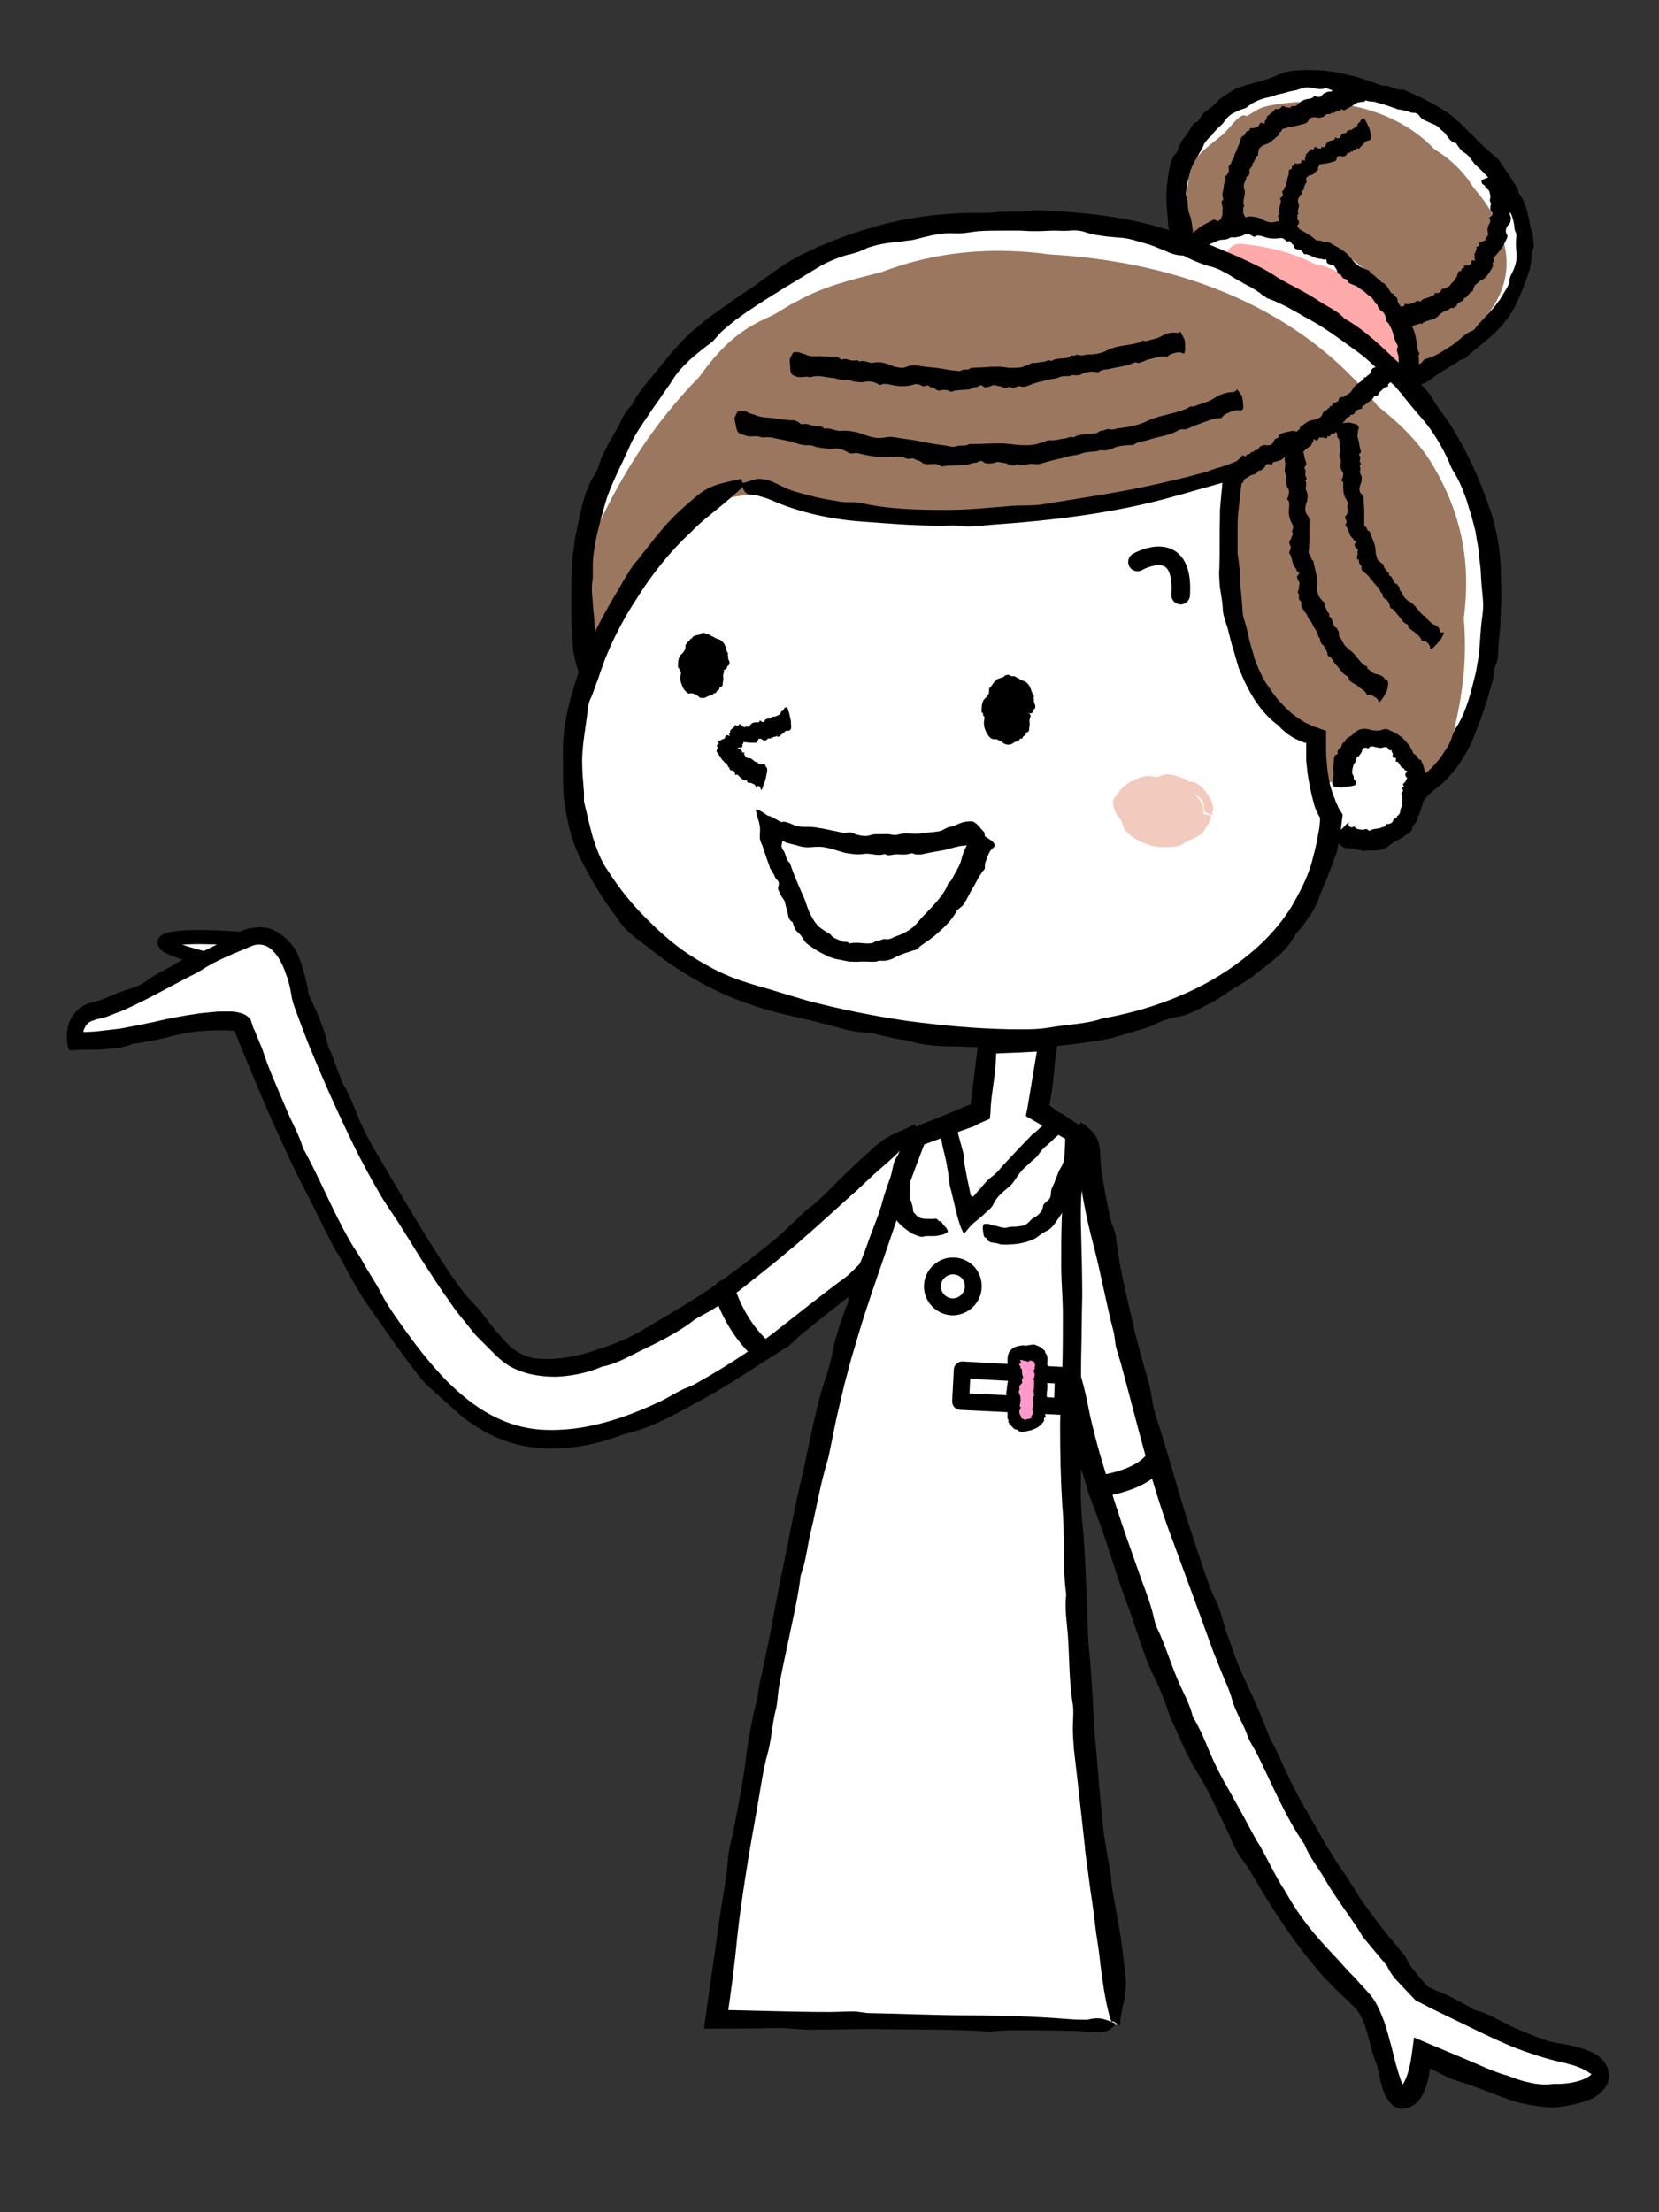
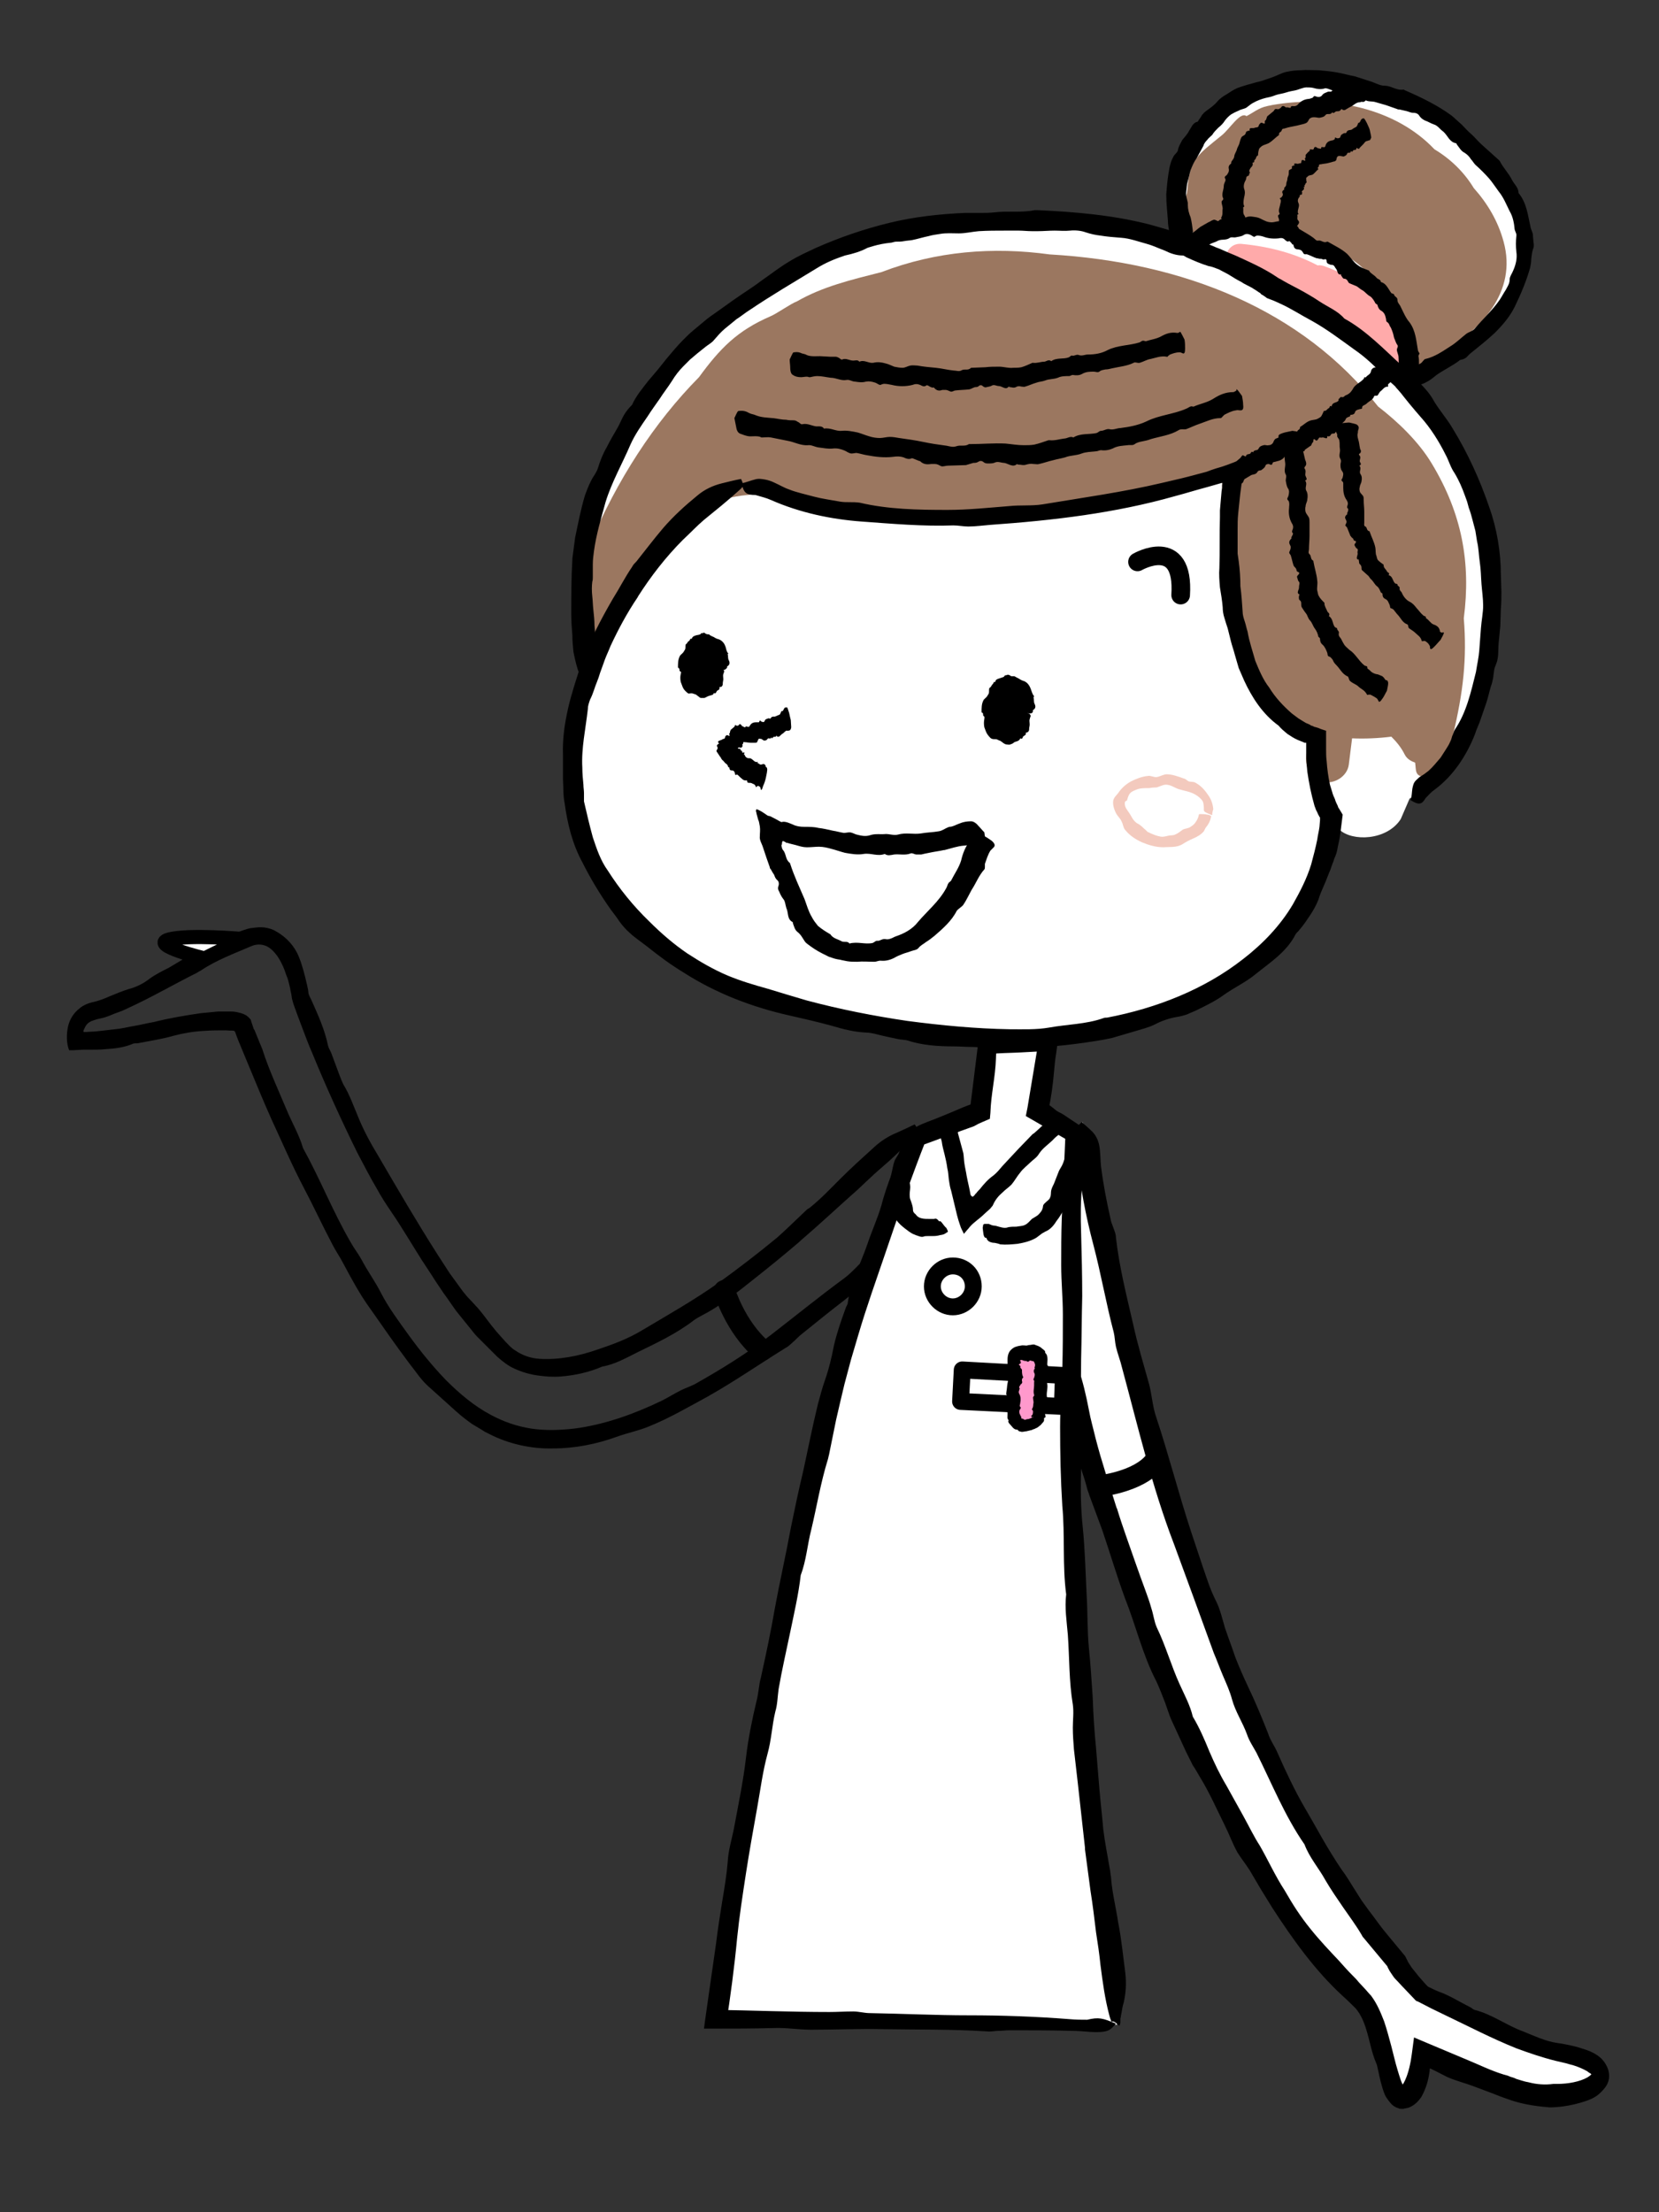
<svg xmlns="http://www.w3.org/2000/svg" version="1.1" id="レイヤー_1" x="0px" y="0px" viewBox="0 0 300 400" enable-background="new 0 0 300 400" xml:space="preserve">
  <rect x="0" y="0" width="300" height="400" fill="#333333" stroke="none" />
  <g>
    <g>
-       <path fill="#FFFFFF" d="M165.4,203.4c0,0-56.7,56.6-74,40.3c-20.2-19-36.9-63-36.9-63l-0.2-0.7c0,0-1.8-13-9.6-10.7    c-7.8,2.4-22.3,11.7-27.8,12.8c-5.5,1.1-4,6.7-4,6.7s6.4-0.3,14.8-2.5c8.4-2.2,15.4-2.3,15.9-0.9l0.3,1c0,0,21.6,62,46.5,72.5    c24.8,10.5,66-29.9,66-29.9L165.4,203.4z" />
-     </g>
+       </g>
  </g>
  <g>
    <path fill="#FFFFFF" d="M193.2,245.9c17.2,83.4,50.5,114.9,50.5,114.9l2,2.1c3.7,4.7,4.3,17.3,7.7,17.1c3.4-0.2,4-8.1,4-8.1   s0,0,14.8,5.8c14.8,5.8,26.4-3.8,10.4-7c-9.1-1.8-25.4-10.2-25.4-10.2s-4.2-4.2-4.6-5.7c-42.1-52.9-56.8-152-56.8-152L193.2,245.9z   " />
  </g>
  <g>
    <path fill="#FFFFFF" d="M202,366.1c0,0-10.8-60.8-6.8-161.6l-7.2-4l1.8-12.7l-11.3,0.8l-1.6,12.1l-11.6,4.2   c0,0-22.9,53.4-36.3,160.7L202,366.1z" />
  </g>
  <g>
    <g>
      <path fill="#FFFFFF" d="M105.7,121.8c-8.2-44.6,33.3-80.7,71.7-81.5c38.5-0.8,52.5,12.2,52.5,12.2s35.9,16.1,39.1,49.3    c3.1,33.2-14.1,42.6-14.1,42.6l-1.6,3.7c-2.5,3.9-8.8,4.1-11.1,1.9L105.7,121.8z" />
    </g>
  </g>
  <g>
    <g>
      <path fill="#FFFFFF" d="M134.2,87c0,0-32.4,20.2-31.3,53.9c1.1,33.8,37.7,44.1,69.1,46.9c31.4,2.8,64.1-5.5,68.9-40.1    c0,0-3.3-5.4-2.5-14.7c0,0-19.7-2.6-15-48.2C223.4,84.9,169.9,102.9,134.2,87z" />
    </g>
  </g>
  <g>
    <g>
      <path fill="#FFFFFF" d="M214,44.6c0,0-6.1-16.4,11.4-26.2c13.4-7.5,33.4-0.5,42.4,9.7c9.1,10.2,15.8,27.5-15.6,41.6L214,44.6z" />
    </g>
  </g>
  <path fill="#9B7760" d="M264.7,111.8c1.3-10-0.3-18.9-5.8-28c-2.4-4-6.2-7.6-9.7-10.3C235.5,56,214,47.4,189.8,46  c-10.2-1.4-20.5-0.6-30.4,3.2c-5.5,1.4-10.6,2.6-15.3,5.3c-1.1,0.4-3.6,2.2-4.8,2.7c-6,2.6-9.1,5.8-12.9,11  c-8.1,8.2-14.8,18.5-19.9,30.6c-0.5,1.2-0.4,2.3,0.1,3.2c-0.1,0.7-0.1,1.3,0.1,1.9c-0.6,1.5-1.1,3-1.5,4.5c-0.1,0.3-0.1,0.6-0.1,0.8  c-2.2,1.8-2.1,6,1.4,6.4c2.3,0.3,3.8-1.4,4.2-3.1c1-0.4,1.8-1.3,2.2-2.6c2.8-10.4,11.2-19.5,22.3-20.4c1.5-0.1,2.4-0.9,3-1.9  c27.3,10.5,54.9,7.3,82.8-2.6c0,11.7-0.2,23.9,4.2,34.8c2.5,6.2,6.7,10,11.6,12l-0.6,5c-0.2,2.1,0.9,4.2,3.1,4.6  c2,0.4,4.3-1,4.6-3.1l0.6-4.8c2.3,0.1,4.7,0,7.1-0.3c1,1,1.8,2,2.4,3.2c0.4,0.8,1.1,1.2,1.9,1.5c0.2,1.4-0.1,2.4,1.7,2.6  c2.5,0.3,2.9-1.8,3.1-3.7c0.7-0.5,1.8-2.7,2-3.7C264.6,125.2,265.3,119.1,264.7,111.8z" />
  <path fill="#9B7760" d="M228,41.1c0.4,1,3.7,1.4,5.2,1.6c8.3,0.9,16.2,6.1,19,14.3l1.6,5.7c-0.1,1.6,0.8,3.2,2.9,3.4  c1.9,0.2,3.3-0.9,3.9-2.3c7.2-4.1,13.8-11,11.3-20.1c-1-3.7-2.9-6.9-5.4-9.7c-1.7-2.8-4.1-5.2-7.1-7c-7-7.4-18.5-9.9-29.4-8  c-0.3,0.1-0.6,0.1-0.9,0.2c-1.5,0.3-2.5,1.2-3.7,1.8c-1.1-0.9-3,2.3-4.5,3.5c-4.3,3.5-5.8,4.3-6.2,9.9c-0.1,1.3-0.9,2.3-0.1,3.2  c0,0.6,0,1.2,0,1.8c0,0.5,0.1,0.8,0.2,1.2c0,0.1,0.1,0.2,0.1,0.2c0,0.1,0.1,0.1,0.1,0.2c0.4,0.9,1.2,1.6,2.6,1.7  c1,0.1,1.8-0.1,2.5-0.6L228,41.1z" />
  <path fill="#FFAAAA" d="M254.5,62.3c-0.2-0.2-0.4-0.4-0.6-0.6c0-0.3,0-0.5-0.1-0.8c-2.5-6.4-8-10.5-14.4-12.8  c-0.4-0.1-0.8-0.2-1.1-0.1c-4-2.1-8.5-3.4-13.8-3.9c-3.1-0.3-4.1,4.5-0.9,4.8c1.8,0.2,3.5,0.5,5.2,0.8c0.2,0.4,0.5,0.8,1.1,1  c5.1,2.2,10,4.9,14.3,8.3c0.7,0.9,1.4,1.8,2.1,2.8c0.6,0.8,1.4,1,2.1,1c0.7,0.7,1.4,1.5,2.1,2.3C252.5,67.4,256.6,64.7,254.5,62.3z" />
  <g>
    <g>
      <g>
        <g>
          <path d="M138.5,140.6c-0.1,0.5-0.3,1.1-0.5,1.5c-0.2,0.7-0.3,0.8-0.4,0.7c0-0.1-0.1-0.3-0.1-0.4c-0.1-0.2-0.3-0.3-0.5-0.3      c0,0-0.1,0.1-0.1,0.1c-0.1,0-0.1,0.2-0.2,0.1c-0.2-0.6-0.5-0.5-0.8-0.7c-0.2-0.1-0.5,0-0.7-0.1c-0.1-0.1-0.1-0.5-0.2-0.4      c-0.6,0.1-0.8-0.3-1.2-0.6c-0.1-0.1-0.2-0.2-0.3-0.3c-0.1-0.1-0.2-0.2-0.4-0.1c-0.2,0.1-0.2-0.2-0.2-0.3      c-0.1-0.3-0.2-0.5-0.6-0.5c-0.3,0-0.4-0.2-0.4-0.5c0-0.1-0.2,0-0.2-0.1c-0.1-0.3-0.2-0.5-0.4-0.6c-0.3-0.2-0.4-0.5-0.7-0.7      c-0.2-0.2-0.2-0.4-0.4-0.6c-0.2-0.3-0.4-0.6-0.6-0.9c-0.1-0.1,0-0.3,0.1-0.4l0,0c0.1-0.2,0.1-0.3,0-0.5      c-0.2-0.2,0.1-0.4,0.2-0.5c0,0,0.2,0,0.1-0.1c-0.5-0.5,0.4-0.5,0.6-0.7c0.1-0.1,0.5-0.1,0.5-0.3c0-0.2,0.1-0.3,0.2-0.4      c0.1-0.1,0.2-0.1,0.4,0c0.2,0.1,0.3,0.1,0.2-0.2c-0.1-0.2,0-0.2,0.1-0.3c0-0.1,0-0.3,0.1-0.4c0,0,0-0.1,0-0.1      c0.2-0.2,0.5-0.4,0.7-0.6c0.1-0.1,0.1-0.4,0.2-0.3c0.2,0.1,0.3,0.2,0.4,0.1c0.1,0,0.1,0,0.2-0.1c0.1-0.2,0.3-0.3,0.6,0.2      c0.1,0.1,0.1,0,0.1,0c0.1,0.1,0.3,0.2,0.4,0.2c0,0,0.1,0,0.1,0c0-0.3,0.2-0.1,0.4-0.1c0.2,0.1,0.3,0,0.4-0.2      c0.3-0.5,0.7-0.6,1.1-0.6c0.2,0,0.3,0,0.5,0c0.1,0,0.1-0.2,0.2-0.3c0.1-0.1,0.2,0.2,0.4,0.2c0.2,0.1,0.4,0.1,0.5-0.2      c0.1-0.3,0.4-0.3,0.6-0.4c0.2-0.1,0.4,0.2,0.5-0.1c0.3-0.4,0.6-0.1,0.9-0.3c0.2-0.1,0.5-0.2,0.7-0.3c0.1-0.1,0.2-0.4,0.3-0.6      c0,0,0-0.1,0.1,0c0.2,0,0.3-0.3,0.4-0.5c0.1-0.2,0.3-0.2,0.5-0.2c0.1,0,0.2,0.4,0.4,1c0.1,0.5,0.2,0.9,0.3,1.3      c0.1,1.4,0.1,1.4,0,1.6c-0.1,0.3-0.3,0.3-0.4,0.3c-0.1,0-0.2,0.1-0.3,0c-0.2,0-0.5,0.3-0.7,0.5l0,0c-0.2,0.1-0.3,0.2-0.5,0.4      c-0.1,0.1-0.2,0.2-0.3,0.2c-0.1,0-0.1,0-0.2,0c-0.1,0-0.2-0.3-0.2-0.2c-0.1,0.4-0.4,0.1-0.6,0.3c-0.1,0.1-0.2,0.4-0.3,0      c-0.2,0.5-0.5,0-0.7,0.3c-0.2,0.3-0.4,0.3-0.6,0.3c-0.2,0-0.4-0.3-0.6-0.3c-0.2,0-0.3-0.1-0.4,0c-0.1,0.1-0.2,0.4-0.3,0.6      c-0.1,0.1-0.2,0.1-0.3,0.1c-0.3,0-0.6,0-0.9,0c-0.3,0-0.7-0.1-1-0.1c-0.1,0-0.3-0.1-0.3,0.1c0,0.4-0.3,0.1-0.1,0.6c0,0,0,0,0,0      c-0.1,0.1-0.2,0.2-0.2,0.3c0,0,0,0-0.1,0c-0.1,0-0.4-0.1-0.5,0c0,0-0.1,0.1-0.1,0.1l0,0c0.1,0.1,0.3,0.1,0.5,0.1c0,0,0,0,0,0      c-0.2,0.1,0.1,0.1,0,0.2c0,0.1,0.4-0.1,0,0.2c0.5-0.2,0.2,0.3,0.4,0.3c0.1,0,0.3-0.1,0.2-0.1c0,0.1,0.2,0,0.1,0.2      c-0.2,0.3,0.1,0.2,0.1,0.4c0.1,0.3,0.4,0.5,0.7,0.5c0.6-0.1,0.8,0.6,1.4,0.7c0.1,0,0.2-0.1,0.2-0.1c0,0,0,0.2,0,0.3      c0.3,0,0.4,0.4,0.8,0.2c0.3-0.1,0.6-0.1,0.7,0.5c0,0.1,0.1,0,0.1,0C138.8,139,138.8,139.2,138.5,140.6z" />
        </g>
      </g>
    </g>
  </g>
  <g>
    <g>
      <path d="M129.5,121.1c-0.4,2.1-1.8,3.6-3.3,3.3c-1.5-0.2-2.3-2.1-2-4.2c0.4-2.1,1.8-3.5,3.3-3.3    C128.9,117.1,129.8,119,129.5,121.1z" />
      <g>
        <g>
          <path d="M129.8,121.1c-0.5-0.1-0.9-0.2-1.3-0.3c-0.6-0.1-0.7-0.2-0.6-0.2c0.1,0,0.2,0,0.3-0.1c0.2-0.1,0.2-0.2,0.1-0.4      c0,0-0.1,0-0.1-0.1c0,0-0.2,0-0.1-0.1c0.2-0.1,0.3-0.2,0.3-0.3c0-0.1,0-0.2,0-0.3c0-0.2-0.2-0.2-0.2-0.4c0-0.1,0.3-0.3,0.2-0.3      c-0.2-0.1-0.3-0.1-0.3-0.2c0-0.1-0.1-0.2-0.1-0.3l-0.1-0.2c0,0-0.1-0.1-0.2,0c-0.1,0.1-0.1-0.1-0.1-0.2c0-0.1-0.1-0.1-0.1-0.2      c-0.1,0-0.1,0-0.2,0.1c-0.1,0.2-0.2,0.1-0.3-0.1c-0.1-0.1-0.1,0.1-0.1,0.1c-0.1-0.1-0.3-0.1-0.3,0.1c0,0.2-0.2,0.2-0.2,0.4      c0,0.1-0.1,0.2-0.1,0.3c0,0.1,0,0.3,0.1,0.5c0,0.1-0.1,0.1-0.2,0.1c-0.1,0-0.2,0.1-0.1,0.2c0.1,0.1-0.1,0.1-0.2,0.2      c0,0-0.1,0-0.1,0c0.4,0.3-0.3,0.2-0.3,0.3c-0.1,0.1-0.4,0.1-0.2,0.2c0.1,0.1,0.1,0.2,0.1,0.2c0,0.1,0,0.1-0.2,0.1      c-0.2,0-0.2,0.1,0,0.2c0.2,0.1,0.1,0.1,0.2,0.2c0,0.1,0.1,0.1,0.2,0.2c0,0,0.1,0,0.1,0.1c0.1,0.2,0.1,0.3,0.1,0.5      c0,0.1,0.3,0.1,0.1,0.2c-0.1,0.1-0.2,0.2-0.2,0.2c0,0,0,0.1,0.1,0.1c0.2,0.1,0.2,0.1-0.2,0.4c-0.1,0,0,0,0,0.1      c-0.1,0.1-0.1,0.2-0.2,0.3c0,0,0,0.1,0,0c0.2-0.1,0.1,0.1,0.1,0.2c-0.1,0.2,0.1,0.2,0.2,0.2c0.2,0,0.3,0,0.4,0      c0.1,0,0.2,0.1,0.3,0.2c0.1,0.1,0.1,0.2,0.2,0.1c0,0,0.1-0.1,0.1-0.2c0.1-0.1,0.1,0.2,0.2,0.2c0.1,0.1,0.3,0.1,0.3-0.1      c0-0.3,0.1-0.3,0.2-0.4c0-0.1,0.2,0,0.2-0.1c-0.1-0.3,0.2-0.3,0.3-0.5c0-0.2,0.1-0.3,0.1-0.5c0-0.1-0.2-0.3-0.3-0.4      c0,0,0,0,0-0.1c0.1-0.1-0.1-0.2-0.2-0.3c-0.1-0.1-0.1-0.2,0-0.3c0,0,0.3,0,0.9,0c0.4,0,0.8,0.1,1.1,0.1c1.1,0.2,1.1,0.2,1.3,0.3      c0.2,0.2,0.2,0.4,0.1,0.5c-0.1,0.1,0,0.2-0.1,0.3c-0.1,0.2,0,0.6,0,0.9l0,0c0,0.2-0.1,0.5-0.1,0.8c0,0.1,0,0.3-0.1,0.4      c0,0.1-0.1,0.1-0.2,0.2c-0.1,0-0.3,0-0.3,0.1c0.1,0.5-0.3,0.4-0.5,0.7c-0.1,0.2-0.2,0.5-0.5,0.3c-0.1,0.3-0.3,0.4-0.5,0.4      c-0.2,0.1-0.4,0.1-0.6,0.2c-0.2,0.1-0.4,0.2-0.6,0.3c-0.2,0-0.4,0-0.6,0c-0.2,0-0.3-0.1-0.4-0.2c-0.1-0.1-0.3-0.2-0.4-0.3      c-0.2-0.2-0.5-0.2-0.7-0.3c-0.2-0.1-0.6,0-0.8,0c-0.2-0.1-0.4-0.3-0.6-0.5c-0.2-0.2-0.4-0.5-0.5-0.8c-0.1-0.3-0.2-0.5-0.3-0.8      c-0.1-0.5-0.1-1,0-1.4c0-0.2,0.2-0.4-0.1-0.5c-0.3-0.2,0.1-0.4-0.4-0.7c0,0,0,0,0-0.1c0-0.6,0-1.3,0.3-1.9      c0.1-0.3,0.5-0.5,0.7-0.8c0.1-0.2,0.2-0.3,0.3-0.5c0.1-0.3,0-0.6,0.1-0.9c0,0,0,0,0,0c0.3-0.1,0.3-0.5,0.6-0.6      c0.2-0.1,0.1-0.5,0.5-0.4c0.1-0.4,0.4-0.5,0.7-0.6c0.3-0.1,0.6-0.1,0.8-0.2c0.1,0,0.2-0.3,0.3-0.2c0.1,0,0.2,0,0.3-0.1      c0.1,0,0.2,0,0.3,0.1c0.2,0.2,0.5,0.2,0.7,0.2c0,0,0.1,0,0.1,0.1c0.3,0.2,0.6,0.3,0.8,0.4c0.3,0.2,0.5,0.3,0.9,0.4      c0.5,0.2,0.9,0.6,1.1,1.1c0.2,0.4,0.2,0.8,0.4,1.2c0,0.1,0.2,0.2,0.2,0.2c0,0.1-0.2,0.2-0.1,0.2c0.1,0.4,0,0.8,0.2,1.1      c0.2,0.4,0.2,0.8-0.3,1.1c-0.1,0.1,0,0.1,0,0.2C131.1,121.2,131,121.2,129.8,121.1z" />
        </g>
      </g>
    </g>
  </g>
  <g>
    <g>
      <path d="M185,128.9c-0.4,2.2-1.9,3.8-3.5,3.6c-1.6-0.3-2.5-2.3-2.1-4.5c0.4-2.2,2-3.8,3.5-3.6C184.5,124.6,185.4,126.7,185,128.9z    " />
      <g>
        <g>
          <path d="M185.3,128.9c-0.5-0.1-0.9-0.2-1.3-0.3c-0.6-0.1-0.7-0.2-0.6-0.2c0.1,0,0.2-0.1,0.3-0.1c0.2-0.1,0.2-0.3,0.1-0.4      c0,0-0.1,0-0.1-0.1c0,0-0.2,0-0.1-0.1c0.2-0.1,0.3-0.2,0.3-0.3c0-0.1,0-0.2,0-0.3c0-0.2-0.2-0.3-0.2-0.4c0-0.1,0.3-0.3,0.2-0.3      c-0.4-0.1-0.3-0.5-0.5-0.6l-0.1-0.2c0-0.1-0.1-0.1-0.2,0c-0.1,0.1-0.1-0.1-0.1-0.2c-0.1-0.2-0.2-0.3-0.3-0.1      c-0.1,0.1-0.2,0.1-0.3-0.1c-0.1-0.1-0.1,0.1-0.1,0.1c-0.1-0.1-0.3-0.1-0.3,0.1c-0.1,0.2-0.2,0.2-0.3,0.4c0,0.1-0.1,0.2-0.1,0.4      c0,0.2,0,0.4,0,0.5c0,0.1-0.1,0.1-0.2,0.1c-0.1,0-0.2,0.1-0.1,0.2c0.1,0.1-0.1,0.1-0.2,0.2c0,0-0.1,0-0.1,0      c0.4,0.3-0.3,0.2-0.4,0.3c-0.1,0.1-0.4,0.1-0.2,0.3c0.1,0.1,0.1,0.2,0.1,0.3c0,0.1,0,0.1-0.3,0.1c-0.2,0-0.2,0.1-0.1,0.2      c0.2,0.1,0.1,0.1,0.2,0.2c0,0.1,0.1,0.1,0.2,0.2c0,0,0.1,0,0.1,0.1c0.1,0.2,0.1,0.4,0.1,0.5c0,0.1,0.3,0.1,0.2,0.2      c-0.1,0.1-0.2,0.2-0.2,0.2c0,0,0,0.1,0.1,0.1c0.2,0.1,0.2,0.1-0.2,0.4c-0.1,0.1,0,0,0,0.1c-0.1,0.1-0.1,0.2-0.2,0.3      c0,0,0,0.1,0,0.1c0.2,0,0.1,0.1,0.1,0.3c-0.1,0.2,0.1,0.2,0.3,0.2c0.2,0,0.3,0,0.5,0c0.1,0,0.2,0.1,0.3,0.2      c0.1,0.1,0.2,0.2,0.3,0.1c0,0,0.1-0.1,0.1-0.2c0.1-0.1,0.1,0.2,0.2,0.2c0.1,0.1,0.3,0.1,0.3-0.1c0-0.3,0.1-0.3,0.2-0.4      c0.1-0.1,0.3,0,0.3-0.2c-0.1-0.3,0.3-0.3,0.3-0.5c0-0.2,0.1-0.4,0.1-0.5c0-0.1-0.2-0.3-0.3-0.4c0,0,0,0,0-0.1      c0.1-0.1-0.1-0.2-0.2-0.4c-0.1-0.1-0.1-0.2,0-0.3c0,0,0.3,0,0.9,0c0.4,0,0.8,0,1.1,0.1c1.1,0.2,1.1,0.2,1.3,0.3      c0.2,0.2,0.2,0.4,0.1,0.6c-0.1,0.1,0,0.2-0.1,0.3c-0.1,0.3,0,0.6,0,1l0,0c0,0.3-0.1,0.5-0.1,0.8c0,0.1,0,0.3-0.1,0.4      c0,0.1-0.1,0.1-0.2,0.2c-0.1,0.1-0.3,0-0.3,0.1c0.1,0.5-0.4,0.5-0.5,0.7c-0.1,0.2-0.1,0.5-0.5,0.3c-0.1,0.3-0.3,0.4-0.5,0.5      c-0.2,0.1-0.5,0.1-0.7,0.3c-0.2,0.2-0.4,0.2-0.6,0.3c-0.2,0.1-0.5,0-0.7,0c-0.2,0-0.3-0.1-0.5-0.2c-0.1-0.1-0.3-0.2-0.4-0.3      c-0.2-0.2-0.5-0.2-0.8-0.4c-0.2-0.1-0.6,0-0.9-0.1c-0.3-0.1-0.4-0.3-0.6-0.5l-0.3-0.4l-0.2-0.4c-0.1-0.3-0.2-0.5-0.3-0.8      c-0.1-0.5-0.1-1,0-1.5c0-0.2,0.1-0.4-0.1-0.5c-0.3-0.2,0.1-0.5-0.4-0.7c0,0,0,0,0-0.1c0-0.7,0-1.4,0.3-2      c0.1-0.3,0.5-0.5,0.7-0.8c0.1-0.2,0.2-0.3,0.3-0.5c0.1-0.3,0-0.6,0.1-1c0,0,0,0,0,0c0.3-0.1,0.4-0.5,0.6-0.7      c0.2-0.1,0.1-0.5,0.5-0.4c0-0.4,0.3-0.5,0.6-0.6c0.3-0.1,0.6-0.2,0.9-0.3c0.1-0.1,0.2-0.3,0.3-0.3c0.1,0,0.2,0,0.4-0.1      c0.1,0,0.2,0,0.4,0.1c0.3,0.3,0.6,0.1,0.9,0.2c0.3,0.2,0.6,0.3,0.9,0.5c0.3,0.2,0.6,0.3,0.9,0.4c1.1,0.6,1.1,1.7,1.5,2.4      c0,0.1,0.2,0.2,0.2,0.3c0,0.1-0.2,0.2-0.1,0.2c0.1,0.4,0,0.8,0.2,1.2c0.2,0.4,0.2,0.8-0.3,1.1c-0.1,0.1,0,0.1,0,0.2      C186.7,129,186.5,129.1,185.3,128.9z" />
        </g>
      </g>
    </g>
  </g>
  <g>
    <g>
      <g>
        <g>
          <path d="M134.1,87.4c0.9-0.2,1.6-0.5,2.4-0.7c0.6-0.2,1.2-0.1,1.8,0c0.6,0.1,1.2,0.3,1.8,0.6c0.9,0.4,1.7,0.9,2.6,1.2      c0.7,0.3,1.5,0.5,2.2,0.7c0.8,0.2,1.5,0.4,2.3,0.6c1.5,0.4,3.1,0.6,4.7,0.9c0.6,0.1,1.1,0.1,1.7,0.1c0.6,0,1.3,0,1.9,0.1      c5.1,1.2,10.5,1.3,15.8,1.3c3.8,0,7.5-0.4,11.3-0.7c1.9-0.2,4,0,5.9-0.3c7.2-1.2,14.5-2.2,21.7-3.9c2.2-0.5,4.3-1,6.5-1.6      l1.5-0.4L219,85l0.9-0.3c1.5-0.4,3-1,4.7-1.7c0.1,0,0.2-0.1,0.3-0.1c0,1.1-0.1,2.5-0.3,3.8c-0.1,1.1-0.3,2.2-0.4,3.3l-0.3,2.9      c-0.1,1-0.1,1.9-0.1,2.9c0,1,0,1.9,0,2.9c0,0.5,0,1,0,1.4l0.2,1.4c0.2,1.5,0.3,3,0.3,4.5c0.2,1.5,0.3,3,0.4,4.5      c0,0.7,0.2,1.3,0.4,1.9c0.2,0.6,0.3,1.2,0.5,1.8c0.3,1.8,0.9,3.5,1.4,5.3c0.7,1.7,1.4,3.4,2.5,4.8c1.1,1.8,2.5,3.3,4.1,4.7      l1.2,0.9l1.3,0.8l0.7,0.3l0.3,0.2c0.1,0,0.4,0.1,0.5,0.2c0.4,0.1,0.8,0.2,1.2,0.4l0.6,0.2l0.3,0.1c0,0,0.1,0,0.1,0l0,0.1l0,3.2      c0,0.7,0,1.5,0.1,2.2c0.1,1.5,0.3,2.9,0.6,4.3l0.4,1.3c0.1,0.4,0.3,0.9,0.5,1.3c0.1,0.4,0.3,0.8,0.5,1.2l0.1,0.3l0.2,0.3      c0.2,0.3,0.4,0.7,0.6,1l-0.4,3.2c-0.1,0.9-0.3,1.8-0.5,2.7c-0.1,0.7-0.3,1.4-0.6,2c-0.2,0.7-0.5,1.3-0.7,2      c-0.4,0.9-0.7,1.8-1.1,2.7c-0.4,0.9-0.8,1.8-1.1,2.8c-0.4,1-0.9,1.9-1.5,2.8c-0.6,0.9-1.2,1.8-1.9,2.6c-0.2,0.3-0.5,0.5-0.7,0.8      c-1.6,3.2-4.6,5.1-7.2,7.2c-1.8,1.5-4,2.5-5.8,3.8c-1.5,1.1-3.2,1.9-4.8,2.7c-0.6,0.3-1.2,0.5-1.8,0.8c-0.6,0.2-1.3,0.4-2,0.5      c-1.2,0.2-2.7,0.7-3.8,1.3c-1.2,0.6-2.5,0.9-3.8,1.3c-1.4,0.4-2.7,0.8-4.1,1.2c-0.5,0.1-1,0.2-1.5,0.3      c-4.6,0.8-9.2,1.3-13.8,1.5c-1.7,0.1-3.5,0.4-5.2,0.2c-1.6-0.1-3.2-0.4-4.9-0.4c-1,0-2.1-0.1-3.1-0.1c-2.9,0-5.8-0.2-8.5-1.1      c-0.4-0.1-1-0.1-1.5-0.2c-1.5-0.3-2.9-0.6-4.4-1c-0.5-0.1-1-0.2-1.5-0.2c-2.1-0.1-4.1-0.6-6.1-1.2c-2.5-0.7-5.2-1.3-7.8-1.9      c-6.7-1.5-13.2-4-19-7.7c-2.3-1.4-4.5-3-6.6-4.7c-0.5-0.4-1.1-0.8-1.6-1.2c-0.5-0.4-1.1-0.8-1.6-1.3c-0.7-0.6-1.3-1.3-1.9-2.1      c-0.5-0.8-1.1-1.5-1.6-2.2c-1.9-2.7-3.6-5.5-5.1-8.5c-1.8-3.3-2.7-7-3.2-10.7c-0.3-1.4-0.2-2.9-0.3-4.4c0-0.7,0-1.4,0-2.2      c0-0.7,0-1.4,0-2.2c-0.1-2.8,0.3-5.5,0.9-8.2c0.6-2.7,1.5-5.3,2.3-7.9c1.5-4.2,3.6-8.2,5.8-12c1.2-1.9,2.2-3.9,3.5-5.8      c0.2-0.4,0.5-0.7,0.8-1c1.6-2,3.1-4,4.8-6c1.9-2.2,4-4.1,6.2-5.9c1.3-1.1,2.8-1.8,4.4-2.2c1.2-0.3,2.4-0.6,3.5-0.8      c0.6,1.3,0.5,1.3-0.5,2.2c-2,1.8-4.1,3.5-6.2,5.2c-1.3,1.1-2.5,2.4-3.8,3.6c-3.1,3.1-5.8,6.6-8.1,10.2l-0.1,0.2      c-1.9,2.8-3.5,5.8-4.9,8.8c-0.3,0.8-0.7,1.6-1,2.4l-0.9,2.5c-0.3,1.1-0.8,2.1-1.1,3.1c-0.2,0.6-0.4,1.1-0.7,1.7      c-0.2,0.6-0.4,1.1-0.4,1.7c-0.4,3.6-1.2,7.1-1,10.6c0,1,0.1,2.1,0.2,3.1c0,0.5,0.1,1,0.1,1.5c0,0.5,0,1,0,1.5      c0.5,2.2,1,4.3,1.6,6.5c0.7,2.1,1.4,4.2,2.7,6c2.1,3.3,4.6,6.4,7.5,9.2c2.1,2.1,4.4,4.1,6.9,5.8c2.3,1.5,4.7,2.9,7.3,4      c2.4,1,4.8,1.7,7.3,2.4c2.3,0.7,4.6,1.4,7,2.1c6,1.6,12.1,2.8,18.2,3.7c6.1,0.8,12.3,1.4,18.5,1.5c2.4,0,4.8,0.1,7.1-0.3      c3.3-0.6,6.7-0.6,9.8-1.7c0.2-0.1,0.5-0.1,0.7-0.1c8.9-1.7,17.6-5.1,24.6-10.6c3.5-2.7,6.7-6,9-9.9c1.3-2.3,2.5-4.6,3.3-7.2      c0.4-1.5,0.8-3,1.1-4.5c0.1-0.8,0.3-1.5,0.4-2.3l0.1-1.2l0-0.3l0-0.1c0,0,0-0.1,0-0.1c0,0,0,0-0.1-0.1c0,0,0,0-0.1-0.2      c-0.2-0.3-0.3-0.7-0.5-1c-0.1-0.3-0.2-0.5-0.3-0.8c-0.6-2.1-1-4.1-1.3-6.2c-0.1-1-0.2-2.1-0.2-3.1c0-0.5,0-1,0-1.6l0-0.2l0-0.1      l0-0.1c0,0,0-0.1,0-0.1l-0.2,0l-0.1,0l0,0l-0.2-0.1l-1-0.4c-0.7-0.3-1.3-0.7-1.9-1.1c-0.6-0.5-1.1-0.9-1.6-1.5      c-2.9-2.1-4.8-5.1-6.2-8.1l-1-2.3l-0.7-2.4c-0.2-0.8-0.5-1.6-0.7-2.4l-0.6-2.4c-0.2-0.6-0.4-1.2-0.6-1.9      c-0.2-0.6-0.3-1.3-0.3-1.9c-0.1-1.2-0.3-2.4-0.5-3.6c-0.1-1.2-0.2-2.4-0.1-3.5c0.1-3.1,0-6.1,0.1-9.2l0-1.2l0.1-1.2l0.2-2.3      l0.1-0.6l0-0.2l0-0.2c0-0.2,0.1-0.4,0-0.5l-2.8,0.8c-1.9,0.5-3.8,1.1-5.7,1.6c-10.9,3.1-22.1,4.4-33.4,5.2      c-1.3,0.1-2.7,0.3-4,0.3c-0.9,0-1.8-0.2-2.7-0.2c-5.5,0.2-11.1-0.3-16.6-0.7c-5.5-0.4-11.2-1.6-16.4-3.9      c-0.9-0.4-1.8-0.6-2.8-0.9C134.9,89.5,134.5,89.1,134.1,87.4z" />
        </g>
      </g>
    </g>
  </g>
  <g>
    <g>
      <g>
        <g>
          <path d="M255.1,144.7c0.2-0.7,0.2-1.4,0.3-2.1c0.1-0.5,0.2-0.9,0.4-1.2c0.2-0.3,0.6-0.6,0.9-0.9l0.8-0.5      c0.3-0.2,0.5-0.4,0.8-0.6c0.8-0.7,1.5-1.6,2.2-2.4l0.9-1.4c0.3-0.5,0.6-0.9,0.8-1.4c0.2-0.4,0.3-0.7,0.4-1.1      c0.2-0.4,0.3-0.9,0.5-1.2c2.1-3.1,2.9-6.8,3.8-10.4c0.2-1.3,0.5-2.6,0.6-3.9c0.1-1.3,0.2-2.7,0.3-4c0.1-1.4,0.4-2.8,0.4-4.1      c0-1.3-0.2-2.6-0.3-3.9c-0.1-1.3-0.1-2.6-0.3-3.9c-0.2-1.3-0.2-2.6-0.5-3.8c-0.1-0.6-0.2-1.3-0.3-1.9l-0.5-1.9      c-0.2-0.8-0.4-1.5-0.7-2.3l-0.3-1.1l-0.4-1.1c-0.5-1.4-1.1-2.8-1.9-4.1c-0.7-1-1-2.2-1.6-3.3c-1.2-2.4-2.7-4.8-4.5-6.8      c-1.4-1.6-2.8-3.3-4.1-5c-0.6-0.7-1.3-1.2-2-1.9c-1.8-1.9-3.7-3.8-5.9-5.3c-2.5-1.8-5-3.7-7.7-5.2c-1.9-1-3.7-2.2-5.7-3.1      l-1.1-0.5l-1.3-0.5l-0.4-0.3l-0.3-0.2c-0.2-0.1-0.4-0.2-0.5-0.4c-0.4-0.2-0.7-0.5-1.1-0.7c-0.7-0.5-1.6-0.8-2.3-1.3      c-0.8-0.4-1.6-0.9-2.4-1.4c-0.6-0.3-1.1-0.6-1.7-0.9c-0.6-0.2-1.2-0.5-1.9-0.6c-1.3-0.4-2.7-1-4-1.6c-0.2-0.1-0.4-0.3-0.6-0.3      c-1.2,0-2.3-0.4-3.3-0.9c-1.1-0.4-2.1-0.9-3.2-1.2c-1.5-0.4-3.1-1-4.6-1.1c-1.3-0.1-2.6-0.2-3.8-0.4c-0.9-0.1-1.8-0.3-2.7-0.6      c-0.8-0.3-1.9-0.4-2.8-0.3c-1,0.1-1.9,0-2.8,0c-1,0-2,0.1-3,0.1c-0.4,0-0.7,0-1.1,0c-0.8,0-1.6-0.1-2.4-0.1l-2.4,0      c-1.6,0-3.2,0-4.8,0.1c-1.2,0.1-2.4,0.4-3.6,0.4c-1.1,0-2.3-0.1-3.4,0.1c-0.7,0.1-1.4,0.2-2.1,0.4c-1,0.2-1.9,0.5-2.9,0.7      c-0.5,0.1-1,0.1-1.5,0.2c-0.5,0.1-1,0.1-1.5,0.1c-0.3,0-0.7,0.2-1,0.2c-1,0.1-2.1,0.3-3.1,0.6c-0.3,0.1-0.7,0.2-1,0.3      c-1.3,0.7-2.7,1.1-4.1,1.4c-1.8,0.6-3.5,1.3-5.1,2.3c-4.1,2.5-8.2,4.9-12.2,7.6c-0.8,0.5-1.5,1.1-2.3,1.6      c-0.7,0.6-1.5,1.2-2.2,1.8c-0.7,0.6-1.3,1.3-1.9,2c-0.4,0.5-1,0.8-1.5,1.2c-0.5,0.4-1,0.8-1.5,1.2l-1.3,1.1      c-0.4,0.4-0.8,0.8-1.2,1.2c-0.8,0.8-1.5,1.7-2.1,2.7c-0.7,1.1-1.5,2.1-2.2,3.2c-0.7,1-1.5,2.1-2.2,3.2c-1.1,1.6-2.3,3.3-3.1,5.1      c-1.5,3.5-3.4,6.8-4.5,10.4c-0.8,2.9-1.7,5.9-2.1,8.9c-0.1,0.8-0.2,1.5-0.2,2.3l0,2.3c0,0.3,0,0.6-0.1,0.9      c-0.1,0.8-0.1,1.7,0,2.6c0.1,0.8,0.1,1.7,0.2,2.5c0.1,0.9,0.2,1.9,0.2,2.8c0.1,0.9,0.1,1.9,0.2,2.8c0,0.6,0,1.1-0.1,1.7      c-0.1,0.6-0.3,1.1-0.5,1.6c-0.4,0.8-0.7,1.7-1,2.5c-1.4,0.1-1.4,0.1-1.7-0.9c-0.3-1-0.5-1.9-0.7-2.9c-0.1-1-0.2-2-0.2-3      c-0.1-1.3-0.2-2.6-0.2-3.9c0-3.3,0-6.5,0.2-9.8l0-0.2l0.5-3.8l0.8-3.8c0.3-1.3,0.6-2.6,1-3.9c0.3-0.8,0.6-1.6,1-2.4      c0.2-0.4,0.4-0.8,0.7-1.2c0.2-0.4,0.5-0.8,0.6-1.2c0.4-1.3,0.9-2.6,1.6-3.8c0.6-1.2,1.3-2.4,2-3.6c0.4-0.7,0.7-1.5,1.1-2.2      c0.4-0.7,0.9-1.3,1.5-1.9c0.7-1.6,1.9-3,2.9-4.3l1.7-2l1.6-2c1-1.2,2-2.4,3.1-3.5c0.6-0.6,1.1-1.1,1.7-1.6l1.8-1.5      c0.9-0.8,1.8-1.4,2.8-2.1l1.4-1l1.4-1c1.7-1.2,3.5-2.3,5.2-3.6c1.6-1.1,3.1-2.3,4.8-3.3c1.6-1,3.2-1.7,4.9-2.5      c4.3-1.9,8.7-3.4,13.2-4.5c4.5-1.1,9.1-1.6,13.7-1.8c0.9,0,1.8,0,2.7,0c0.9,0,1.7,0,2.6-0.1c2.4-0.3,4.9,0.1,7.3-0.4      c0.2,0,0.4,0,0.5,0c6.8,0.3,13.7,0.9,20.3,2.6c1.7,0.5,3.3,0.9,5,1.5l2.5,0.9c0.8,0.3,1.6,0.6,2.4,0.9c1,0.3,1.9,0.8,2.8,1.1      c0.9,0.4,1.8,0.8,2.8,1.2c2.6,1.2,5.2,2.3,7.8,4.1c0.1,0.1,0,0,0,0l0,0c0,0,0,0,0,0c0,0,0.2,0.1,0.4,0.2l0.5,0.3l0.9,0.5l1.9,1      c1.3,0.7,2.5,1.4,3.7,2.2c1.5,1,3.3,1.7,4.5,3.1c4,2.2,7.2,5.6,10.6,8.7c0.7,0.6,1.5,1.1,2,1.8c1.1,1.3,2.4,2.4,3.3,3.9      c1.1,2,2.6,3.6,3.7,5.5c2.7,4.4,4.9,9.2,6.6,14.2c1.4,3.9,2.1,8.2,2.1,12.2l0.1,3.1c0,1,0,2-0.1,3.1l-0.1,3.1l-0.3,3.1      c-0.1,1,0,2-0.2,2.9c-0.1,0.7-0.5,1.3-0.6,1.9l-0.2,1.5c-0.1,0.5-0.2,1-0.4,1.5c-0.3,1-0.5,2-0.8,2.9l-1,2.9      c-0.3,1-0.8,1.9-1.1,2.9c-1.5,3.8-3.9,7.5-7.3,10c-0.6,0.4-1.1,1-1.6,1.5C257.1,145.5,256.6,145.6,255.1,144.7z" />
        </g>
      </g>
    </g>
  </g>
  <g>
    <g>
      <g>
        <g>
-           <path d="M242.1,150.3c0.4-0.3,0.9-0.7,1.2-1.1c0.5-0.5,0.7-0.6,0.6-0.4c0,0.1-0.1,0.3,0,0.4c0.1,0.3,0.3,0.4,0.6,0.4      c0,0,0.1-0.1,0.2-0.1c0.1,0,0.2-0.2,0.2-0.1c0.3,0.6,0.8,0.5,1.2,0.6c0.3,0.1,0.7-0.1,1-0.1c0.2,0,0.4,0.4,0.6,0.3      c0.6-0.4,1.3-0.3,1.9-0.5l0.6-0.2c0.2-0.1,0.4-0.1,0.4-0.4c0-0.2,0.3-0.1,0.5-0.1c0.3-0.1,0.7-0.2,0.8-0.6      c0.1-0.3,0.3-0.4,0.6-0.5c0.1,0,0.1-0.2,0.1-0.3c0.3-0.2,0.6-0.5,0.6-0.9c0-0.4,0.3-0.8,0.3-1.2c0-0.3,0.1-0.6,0.1-0.9      c0-0.4-0.1-0.7-0.2-1.1c0-0.1,0.1-0.2,0.2-0.3c0.1-0.2,0.2-0.3,0-0.5c-0.1-0.2,0.1-0.4,0.2-0.5c0,0,0.2-0.1,0.1-0.1      c-0.6-0.3,0.3-0.6,0.3-0.9c0-0.2,0.4-0.5,0.2-0.6c-0.2-0.1-0.2-0.3-0.3-0.5c0-0.1,0-0.2,0.2-0.4c0.2-0.2,0.2-0.3-0.1-0.4      c-0.3,0-0.2-0.2-0.3-0.3c-0.1-0.1-0.3-0.2-0.4-0.2c0,0-0.1,0-0.1-0.1c-0.2-0.3-0.4-0.6-0.6-0.9c-0.1-0.1-0.4,0-0.4-0.2      c0-0.2,0.1-0.4,0-0.5c-0.1-0.1-0.1-0.1-0.2-0.1c-0.3,0-0.5-0.1-0.3-0.7c0-0.1-0.1,0-0.1-0.1c-0.1-0.2-0.1-0.3-0.2-0.5      c0-0.1-0.1-0.1-0.1-0.1c-0.3,0.2-0.4-0.1-0.5-0.3c-0.2-0.2-0.4-0.3-0.7-0.2c-0.4,0.1-0.7,0.2-1,0.1c-0.1,0-0.3-0.1-0.4-0.1      c-0.1,0-0.3,0-0.4-0.1c-0.2,0-0.5-0.1-0.7,0c-0.1,0-0.2,0.2-0.3,0.3c-0.1,0.1-0.3-0.1-0.5-0.1c-0.3,0-0.6,0-0.7,0.5      c0,0.2-0.1,0.4-0.2,0.5l-0.3,0.4c-0.1,0.2-0.5,0.2-0.5,0.6c0,0.6-0.5,0.8-0.6,1.3c-0.1,0.4-0.2,0.8-0.2,1.2      c0,0.2,0.2,0.5,0.3,0.7c0,0,0,0.1,0,0.1c-0.1,0.2,0.1,0.5,0.3,0.7c0.1,0.3,0.1,0.5,0,0.7c-0.1,0.1-0.4,0.2-1.1,0.3      c-0.5,0-0.9,0.1-1.4,0.2c-1.4-0.1-1.4-0.2-1.5-0.3c-0.3-0.4-0.2-0.7-0.1-1c0.1-0.2,0-0.4,0.1-0.6c0.1-0.5,0-1,0-1.6l0,0      c0-0.4,0.1-0.8,0.1-1.3c0-0.2,0-0.5,0.1-0.7c0-0.1,0.1-0.3,0.2-0.4c0.1-0.1,0.5-0.1,0.4-0.3c-0.2-0.6,0.5-0.9,0.7-1.3      c0.1-0.3,0.1-0.7,0.6-0.7c0.1-0.9,1.1-0.9,1.5-1.5c0.5-0.5,1.1-0.9,1.8-0.9c0.5-0.1,1.1,0.1,1.5,0.2c0.4,0.1,0.9,0.1,1.2,0.1      c0.4,0,0.8-0.2,1.2-0.3c0.4,0,0.7,0.1,1,0.3c0.4,0.2,0.8,0.3,1.2,0.6c0.4,0.2,0.7,0.5,1.1,0.8c0.3,0.3,0.6,0.7,0.9,1      c0.3,0.3,0.5,0.7,0.7,1.1c0.2,0.3,0.2,0.7,0.5,0.8c0.3,0.1,0.4,0.3,0.5,0.5c0.1,0.2,0.2,0.4,0.6,0.5c0.1,0,0,0.1,0.1,0.1      c0.5,1.2,0.9,2.4,0.8,3.6c0,0.6-0.4,1.2-0.5,1.7c0,0.3-0.2,0.6-0.2,1c0.1,0.5,0.1,1,0.2,1.5c0,0,0,0.1,0,0.1      c-0.3,0.4-0.2,0.9-0.5,1.3c-0.2,0.3,0.1,0.7-0.4,0.8c0.1,0.5-0.1,0.8-0.3,1.1c-0.2,0.3-0.5,0.6-0.7,1c-0.1,0.2,0,0.4-0.1,0.5      c-0.3,0.2-0.3,0.7-0.7,0.7c-0.5,0.1-0.7,0.5-1.1,0.7c-0.9,0.5-1.7,0.8-2.4,1.5c-1.2,1-2.8,0.7-4.2,0.8c-0.2,0-0.3,0.1-0.5,0.1      c-0.1,0-0.2-0.2-0.3-0.2c-0.7,0-1.4-0.3-2.1-0.3c-0.8,0-1.6-0.3-2-1.2c-0.1-0.1-0.2-0.2-0.4-0.2      C241.1,151.7,241.1,151.4,242.1,150.3z" />
-         </g>
+           </g>
      </g>
    </g>
  </g>
  <g>
    <g>
      <g>
        <g>
          <path d="M254.1,69.8c-0.5-0.3-1-0.5-1.4-0.7c-0.7-0.3-0.8-0.5-0.6-0.6c0.1-0.1,0.3-0.2,0.4-0.3c0.2-0.4,0.3-0.8,0.3-1.2      c0-0.1-0.1-0.1-0.1-0.2c0-0.1-0.2-0.2-0.1-0.2c0.5-0.6,0.3-1.3,0.3-2c0-0.5-0.3-0.9-0.3-1.4c0-0.2,0.3-0.6,0.1-0.8      c-0.3-0.4-0.4-0.9-0.6-1.3c-0.1-0.5-0.2-0.9-0.4-1.4c-0.1-0.3-0.2-0.5-0.4-0.8c-0.1-0.3-0.2-0.5-0.5-0.7      c-0.2-0.1-0.1-0.4-0.2-0.7c-0.1-0.5-0.3-1-0.8-1.3c-0.4-0.2-0.6-0.6-0.7-1c0-0.2-0.3-0.2-0.4-0.4c-0.2-0.4-0.5-0.9-0.9-1.2      c-0.6-0.3-0.9-0.8-1.4-1.1c-0.4-0.2-0.7-0.5-1-0.7c-0.4-0.2-1-0.4-1.4-0.6c-0.2-0.1-0.2-0.3-0.3-0.4c-0.1-0.2-0.3-0.4-0.6-0.4      c-0.3,0-0.4-0.4-0.6-0.6c0,0,0-0.2,0-0.2c-0.7,0.2-0.6-0.7-0.9-1c-0.2-0.2-0.3-0.7-0.7-0.7c-0.3,0-0.5-0.1-0.7-0.2      c-0.2-0.1-0.3-0.2-0.3-0.5c0-0.3-0.2-0.4-0.4-0.3c-0.3,0.1-0.4-0.1-0.6-0.1c-0.2,0-0.4,0-0.6-0.1c-0.1,0-0.1,0-0.2,0      c-0.6-0.2-1.1-0.5-1.7-0.7c-0.2-0.1-0.5,0.1-0.7-0.2c-0.1-0.2-0.3-0.5-0.5-0.6c-0.1,0-0.3-0.1-0.4-0.1c-0.4,0-0.8-0.1-0.9-0.8      c0-0.1-0.1-0.1-0.2-0.1c-0.1-0.2-0.3-0.4-0.4-0.5c-0.1-0.1-0.1-0.1-0.2-0.1c-0.3,0.2-0.6-0.1-0.8-0.3c-0.3-0.3-0.7-0.3-1.1-0.2      c-1,0.1-1.9,0-2.7-0.3c-0.3-0.1-0.7-0.2-1.1-0.2c-0.2,0-0.4,0.1-0.5,0.2c-0.2,0.1-0.5-0.2-0.7-0.3c-0.4-0.2-0.9-0.3-1.3,0      c-0.5,0.3-1,0.3-1.4,0.4c-0.4,0.1-0.8-0.1-1.1,0.1c-0.7,0.5-1.4,0.2-2.1,0.5c-0.5,0.3-1.1,0.4-1.6,0.7c-0.2,0.2-0.4,0.5-0.6,0.8      c0,0-0.1,0.1-0.1,0.1c-0.3,0.1-0.5,0.5-0.7,0.7c-0.2,0.3-0.5,0.4-0.8,0.6c-0.2,0.1-0.5-0.1-1-0.6c-0.4-0.3-0.7-0.6-1.1-0.9      c-0.8-1.1-0.8-1.1-0.7-1.4c0.2-0.5,0.6-0.7,1-0.9c0.3-0.1,0.5-0.3,0.7-0.4c0.6-0.2,1.1-0.8,1.7-1.2l0,0c0.5-0.3,0.9-0.5,1.4-0.8      c0.3-0.1,0.5-0.3,0.8-0.4c0.2-0.1,0.4-0.1,0.5,0c0.2,0,0.4,0.3,0.6,0.1c0.5-0.5,1.1-0.3,1.7-0.4c0.3-0.1,0.6-0.4,1,0      c0.7-0.5,1.5,0.1,2.2-0.2c0.7-0.3,1.3-0.1,2,0c0.5,0.1,0.9,0.4,1.4,0.6c0.4,0.2,0.8,0.3,1.3,0.3c0.4,0,0.9-0.2,1.3-0.2      c0.4,0,0.8,0.1,1.1,0.3l1.4,0.5c0.4,0.2,0.9,0.4,1.3,0.7c0.8,0.5,1.6,0.9,2.4,1.5c0.3,0.2,0.5,0.6,0.9,0.5      c0.6-0.1,0.9,0.5,1.6,0.2c0,0,0.1,0,0.1,0c1.2,0.7,2.5,1.3,3.5,2.2c0.5,0.5,0.9,1.1,1.4,1.6c0.3,0.3,0.6,0.5,0.9,0.7      c0.5,0.3,1.1,0.5,1.6,0.7c0,0,0.1,0,0.1,0.1c0.3,0.5,0.9,0.7,1.3,1.2c0.2,0.3,0.8,0.3,0.8,0.8c0.5,0.1,0.9,0.5,1.1,0.8      c0.3,0.4,0.5,0.8,0.8,1.2c0.1,0.1,0.5,0.1,0.5,0.3c0.1,0.4,0.6,0.4,0.6,0.9c0,0.6,0.4,0.8,0.6,1.3c0.5,1,0.9,2,1.6,2.8      c1.1,1.5,1.2,3.3,1.5,5c0,0.2,0.2,0.4,0.3,0.6c0,0.1-0.2,0.3-0.2,0.5c0.1,0.4,0.1,0.9,0.1,1.3c0,0.4,0,0.9,0.1,1.3      c0.2,0.9,0.1,1.8-0.6,2.6c-0.1,0.1-0.1,0.3-0.1,0.5C255.8,70,255.5,70.1,254.1,69.8z" />
        </g>
      </g>
    </g>
  </g>
  <g>
    <g>
      <g>
        <g>
          <path d="M252.4,70c0-0.6-0.1-1.2-0.1-1.7c0-0.8,0.3-1.1,0.8-1.2c0.3,0,0.7,0,1-0.1c1-0.3,1.9-0.8,2.8-1.3      c0.2-0.1,0.3-0.3,0.4-0.4c0.2-0.2,0.3-0.4,0.5-0.4c1.7-0.4,3.1-1.4,4.5-2.3c1-0.6,1.9-1.5,2.8-2.2c0.5-0.4,1.2-0.5,1.6-1      c1.5-1.8,3.2-3.3,4.5-5.2c0.4-0.6,0.7-1.2,1.1-1.8c0.3-0.6,0.7-1.1,0.7-1.9c0-0.5,0.4-1,0.6-1.5c0.5-1.1,0.8-2.3,0.6-3.5      c-0.1-0.9-0.1-1.9,0-2.8c0.1-0.4-0.2-0.8-0.3-1.2c-0.1-1.1-0.3-2.3-0.9-3.3c-0.6-1.2-1.1-2.5-2-3.6c-0.6-0.8-1.1-1.6-1.7-2.3      c-0.8-0.9-1.6-1.7-2.5-2.5c-0.3-0.3-0.5-0.7-0.8-1c-0.3-0.5-0.7-0.9-1.2-1.2c-0.6-0.3-0.9-0.9-1.3-1.4c-0.1-0.1-0.1-0.3-0.2-0.3      c-1.2-0.2-1.5-1.4-2.3-2.1c-0.6-0.4-1-1.1-1.7-1.3c-0.6-0.2-1-0.5-1.6-0.7c-0.4-0.2-0.7-0.4-1-0.8c-0.2-0.4-0.6-0.6-1.1-0.6      c-0.5,0-0.8-0.2-1.2-0.3c-0.4-0.1-0.9-0.2-1.3-0.3c-0.2,0-0.3,0-0.5-0.1l-2-0.7c-0.7-0.2-1.4-0.4-2.1-0.6      c-0.5-0.1-1.1,0-1.6-0.3c-0.5-0.2-0.9-0.5-1.4-0.6c-0.3-0.1-0.6-0.2-1-0.1c-0.9,0-1.8-0.1-2.6-0.8c-0.1-0.1-0.3,0-0.5-0.1      l-1.4-0.5c-0.2,0-0.3-0.1-0.5,0c-0.7,0.2-1.3,0.1-2-0.1c-0.4-0.1-0.8-0.1-1.3-0.1c-0.4,0-0.8,0.2-1.2,0.3      c-0.5,0.2-1,0.3-1.6,0.4c-0.5,0.1-1,0.3-1.5,0.4c-0.5,0.1-1,0.2-1.5,0.4c-0.5,0.2-1,0.3-1.5,0.4c-0.8,0.2-1.6,0.5-2.3,0.9      c-0.4,0.2-0.7,0.5-1,0.7c-0.4,0.4-1.1,0.4-1.6,0.7c-0.5,0.2-0.9,0.4-1.4,0.7c-0.4,0.3-0.8,0.7-1.1,1.1c-0.3,0.5-0.7,0.9-1.2,1.3      c-0.4,0.4-0.8,0.8-1.1,1.3c-0.3,0.3-0.7,0.6-0.9,0.9c-0.3,0.3-0.6,0.7-0.7,1.1c-0.2,0.4-0.4,0.7-0.6,1.1      c-0.2,0.4-0.4,0.7-0.6,1.1c-0.5,0.7-0.8,1.4-1.1,2.2c-0.2,0.6-0.3,1.3-0.5,1.9c-0.2,0.6-0.2,1.3-0.3,2c-0.1,0.7,0.2,1.4,0.3,2      c0,0.1,0,0.2,0,0.4c0,0.7,0.2,1.5,0.5,2.2c0.2,0.8,0.3,1.6,0.4,2.4c0.1,0.5-0.2,1-0.7,1.5c-0.4,0.4-0.7,0.9-1,1.3      c-1.3,0.4-1.3,0.4-1.7-0.1c-0.6-0.8-0.8-1.8-0.9-2.7c-0.1-0.6-0.2-1.2-0.2-1.8c-0.1-1.5-0.3-3.1-0.3-4.7l0-0.1      c0.1-1.2,0.2-2.5,0.4-3.7c0.1-0.6,0.2-1.3,0.4-1.9c0.1-0.4,0.3-0.8,0.5-1.2c0.2-0.4,0.7-0.7,0.8-1.1c0.1-0.7,0.5-1.3,0.8-1.9      c0.4-0.5,0.9-1,1.2-1.6c0.2-0.3,0.4-0.7,0.6-1c0.2-0.3,0.5-0.6,1-0.7c0.2-0.4,0.5-0.7,0.7-1.1c0.1-0.2,0.3-0.3,0.4-0.5l0.5-0.4      c0.7-0.5,1.4-1,1.9-1.6c0.5-0.6,1.1-1,1.8-1.4c0.6-0.4,1.2-0.8,1.9-1.1c1.1-0.4,2.2-0.7,3.3-1c1-0.2,2-0.6,2.9-0.9      c0.9-0.3,1.7-0.8,2.6-1c0.9-0.2,1.8-0.3,2.6-0.3c1.1-0.1,2.2,0,3.3,0c1.1,0.1,2.2,0.2,3.3,0.4c1.1,0.2,2.1,0.5,3.2,0.7l3.1,1      c0.8,0.3,1.5,0.7,2.3,0.7c1.2,0,2.1,0.9,3.4,0.7c0.1,0,0.2,0.1,0.2,0.1c3,1.3,5.9,2.7,8.5,4.6c0.6,0.5,1.2,1.1,1.8,1.6      c0.6,0.6,1.1,1.2,1.7,1.7c0.7,0.6,1.3,1.4,2,2c1,0.9,2,1.8,3,2.7c0.1,0.1,0.1,0.1,0.2,0.2c0.6,1.2,1.6,2.2,2.2,3.4      c0.4,0.8,1.2,1.4,1.2,2.4c1.5,1.8,1.7,4.1,2.2,6.3c0.1,0.4,0.4,0.9,0.4,1.3c0,0.4,0.1,0.9,0.1,1.3c0.1,0.4,0.1,0.9-0.1,1.3      c-0.2,0.6-0.2,1.1-0.3,1.7c0,0.6-0.1,1.1-0.2,1.6c-0.7,2.5-1.7,4.8-2.8,7.1c-0.9,1.8-2.2,3.3-3.6,4.7c-1.4,1.3-2.9,2.5-4.4,3.7      c-0.4,0.3-0.6,0.7-1,0.9c-0.3,0.2-0.6,0.2-0.9,0.3c-0.7,0.6-1.5,1-2.3,1.5c-0.8,0.5-1.6,0.9-2.3,1.5c-0.7,0.6-1.5,1.1-2.4,1.4      c-0.8,0.4-1.7,0.7-2.6,0.8c-0.3,0.1-0.6,0.3-0.8,0.4C253.6,71.3,253.4,71.2,252.4,70z" />
        </g>
      </g>
    </g>
  </g>
  <path fill="none" stroke="#000000" stroke-width="3.369" stroke-linecap="round" stroke-linejoin="round" stroke-miterlimit="10" d="  M205.7,101.6c0,0,8.5-4.9,7.8,6" />
  <g>
    <g>
      <g>
        <g>
          <path d="M224.6,71.6c0.1,0.6,0.2,1.1,0.2,1.6c0.1,0.8-0.1,1-0.5,1c-0.3,0-0.5-0.1-0.8,0c-0.8,0.1-1.5,0.5-2.1,0.8      c-0.1,0.1-0.2,0.2-0.3,0.3c-0.1,0.1-0.2,0.3-0.4,0.3c-1.4,0-2.5,0.6-3.7,1c-0.9,0.3-1.7,0.7-2.5,1c-0.4,0.1-1-0.1-1.4,0.2      c-1.5,0.9-3.3,1.1-5,1.6c-0.5,0.2-1,0.3-1.5,0.4c-0.5,0.1-1,0.2-1.4,0.5c-0.4,0.3-0.8,0.1-1.3,0.2c-0.9,0.1-1.8,0.1-2.7,0.6      c-0.7,0.3-1.4,0.4-2.1,0.3c-0.3,0-0.6,0.2-0.9,0.2c-0.9,0.1-1.8,0.1-2.6,0.4c-1,0.4-2,0.3-3,0.7c-0.7,0.2-1.4,0.3-2.1,0.5      c-0.9,0.2-1.7,0.5-2.6,0.7c-0.3,0.1-0.6,0-1,0c-0.5-0.1-0.9,0-1.3,0.1c-0.5,0.2-1,0-1.5,0c-0.1,0-0.2-0.1-0.2-0.1      c-0.7,0.7-1.6-0.1-2.3-0.2c-0.5,0-1.1-0.3-1.6-0.1c-0.4,0.2-0.8,0.2-1.3,0.2c-0.3,0-0.6,0-0.9-0.3c-0.3-0.2-0.6-0.2-0.9,0      c-0.3,0.2-0.6,0.2-0.9,0.2c-0.3,0.1-0.7,0.2-1,0.3c-0.1,0-0.2,0.1-0.4,0.1l-3.2,0.1c-0.4,0-0.8,0.2-1.2,0.1      c-0.4-0.2-0.7-0.4-1.1-0.4c-0.2,0-0.5,0-0.7,0c-0.7,0.1-1.4,0.1-2-0.5c-0.1-0.1-0.2,0-0.3-0.1c-0.3-0.1-0.7-0.3-1-0.4      c-0.1,0-0.2-0.1-0.3,0c-0.5,0.2-1,0-1.4-0.2c-0.6-0.2-1.2-0.2-1.9-0.1c-1.6,0.2-3.2,0-4.8-0.3c-0.6-0.1-1.2-0.3-1.8-0.4      c-0.3,0-0.6,0.1-0.9,0.1c-0.4,0-0.8-0.3-1.2-0.5c-0.7-0.3-1.4-0.5-2.2-0.4c-0.9,0.1-1.7-0.1-2.6-0.2c-0.7-0.1-1.3-0.5-1.9-0.4      c-1.3,0.1-2.5-0.6-3.7-0.8c-1-0.2-2-0.4-3-0.6c-0.5-0.1-1.1,0-1.6,0c-0.1,0-0.2,0-0.3-0.1c-0.6-0.2-1.2-0.1-1.8-0.1      c-0.7,0-1.3-0.3-1.9-0.5c-0.4-0.2-0.6-0.6-0.7-1.3c-0.1-0.5-0.2-1-0.3-1.5c0.6-1.3,0.6-1.3,0.9-1.3c0.7-0.1,1.3,0.1,1.8,0.4      c0.4,0.2,0.8,0.2,1.2,0.4c1,0.4,2,0.4,3,0.5l0.1,0c0.8,0.1,1.6,0.3,2.4,0.3c0.4,0.1,0.8,0.1,1.3,0.1c0.3,0,0.5,0.1,0.8,0.3      c0.3,0.1,0.5,0.5,0.8,0.4c0.9-0.2,1.7,0.3,2.5,0.4c0.5,0,1.1-0.1,1.4,0.4c1.2-0.2,2.1,0.5,3.2,0.4c1-0.1,1.9,0.1,2.9,0.3      c0.7,0.2,1.4,0.5,2.1,0.7c0.6,0.2,1.3,0.3,1.9,0.3c0.6,0,1.2-0.2,1.8-0.2c0.6,0,1.1,0.1,1.7,0.2c1.4,0.2,2.9,0.4,4.3,0.7      c1.4,0.3,2.8,0.5,4.3,0.7c0.5,0.1,1.1,0.3,1.7,0.1c0.8-0.3,1.6,0.1,2.3-0.4c0.1,0,0.1,0,0.2,0c2.1,0,4.3-0.2,6.4-0.1      c1.1,0.1,2.2,0.3,3.3,0.3c0.6,0,1.3,0,1.9-0.1c0.9-0.2,1.7-0.5,2.6-0.8c0.1,0,0.1,0,0.2,0c0.9,0.1,1.8-0.2,2.6-0.3      c0.6,0,1.1-0.5,1.7-0.2c1.3-0.8,2.8-0.5,4.2-0.8c0.3-0.1,0.5-0.4,0.8-0.4c0.5,0,1-0.4,1.5-0.3c0.7,0.2,1.4-0.2,2-0.2      c1.6-0.2,3.2-0.5,4.7-1.2c1.2-0.6,2.4-0.9,3.6-1.2c1.2-0.3,2.5-0.6,3.6-1.1c0.3-0.1,0.5-0.3,0.8-0.4c0.2-0.1,0.5,0.1,0.6,0      c1.1-0.5,2.4-0.7,3.5-1.4c1.1-0.7,2.2-1.2,3.6-1.2c0.2,0,0.4-0.2,0.6-0.3C223.5,70.2,223.7,70.3,224.6,71.6z" />
        </g>
      </g>
    </g>
  </g>
  <g>
    <g>
      <g>
        <g>
          <path d="M214.2,61.4c0.1,0.6,0.1,1.1,0.1,1.6c0,0.7-0.1,1-0.4,0.9c-0.2-0.1-0.4-0.2-0.6-0.2c-0.6,0-1.2,0.2-1.7,0.4      c-0.1,0-0.2,0.2-0.3,0.2c-0.1,0.1-0.2,0.3-0.3,0.2c-1.1-0.2-2,0.2-2.9,0.4c-0.7,0.1-1.3,0.5-2,0.7c-0.4,0.1-0.8-0.2-1.1,0      c-1.2,0.6-2.6,0.7-3.9,1c-0.4,0.1-0.8,0.2-1.2,0.2c-0.4,0.1-0.8,0.1-1.1,0.4c-0.3,0.2-0.7,0-1,0c-0.7,0-1.4,0-2.1,0.4      c-0.5,0.3-1.1,0.3-1.7,0.2c-0.3,0-0.4,0.2-0.7,0.2c-0.7,0-1.4,0-2,0.3c-0.8,0.3-1.6,0.2-2.3,0.5c-0.5,0.2-1.1,0.2-1.6,0.4      c-0.7,0.2-1.3,0.5-2,0.7c-0.2,0.1-0.5,0-0.7,0c-0.4-0.1-0.7-0.1-1,0.1c-0.4,0.2-0.8,0-1.1,0c-0.1,0-0.1-0.1-0.2-0.1      c-0.5,0.7-1.2-0.1-1.8-0.1c-0.4,0-0.8-0.3-1.2-0.1c-0.3,0.2-0.6,0.2-1,0.3c-0.2,0.1-0.5,0-0.7-0.2c-0.2-0.2-0.5-0.2-0.7,0      c-0.2,0.2-0.5,0.2-0.7,0.2c-0.3,0.1-0.5,0.2-0.7,0.3c-0.1,0-0.2,0.1-0.3,0.1c-0.8,0.1-1.7,0.1-2.5,0.2c-0.3,0-0.6,0.3-0.9,0.2      c-0.3-0.1-0.6-0.3-0.9-0.3c-0.2,0-0.4,0-0.6,0c-0.5,0.2-1,0.2-1.5-0.4c-0.1-0.1-0.2,0-0.3,0c-0.3-0.1-0.5-0.2-0.8-0.4      c-0.1,0-0.2-0.1-0.3,0c-0.4,0.3-0.7,0.1-1.1-0.1c-0.5-0.2-0.9-0.2-1.4,0c-1.2,0.3-2.5,0.3-3.7,0c-0.5-0.1-1-0.2-1.4-0.2      c-0.2,0-0.5,0.1-0.7,0.2c-0.3,0-0.6-0.3-0.9-0.4c-0.6-0.2-1.1-0.3-1.7-0.2c-0.7,0.2-1.3,0.1-2,0c-0.5,0-1-0.4-1.5-0.3      c-1,0.2-1.9-0.4-2.9-0.4c-0.8-0.1-1.6-0.3-2.4-0.3c-0.4,0-0.9,0.1-1.3,0.2c-0.1,0-0.2,0-0.2,0c-0.4-0.2-1,0-1.4,0      c-0.6,0-1.1-0.1-1.5-0.4c-0.3-0.1-0.5-0.6-0.5-1.3c0-0.5-0.1-1-0.1-1.5c0.6-1.3,0.6-1.3,0.8-1.3c0.6-0.1,1,0,1.4,0.2      c0.3,0.1,0.6,0.1,0.9,0.3c0.7,0.3,1.6,0.2,2.4,0.2l0,0l1.8,0.1c0.3,0,0.7,0,1,0c0.2,0,0.4,0.1,0.6,0.2c0.2,0.1,0.4,0.4,0.6,0.3      c0.7-0.3,1.3,0.2,2,0.2c0.4,0,0.8-0.2,1.1,0.2c0.9-0.4,1.6,0.3,2.5,0.2c0.8-0.2,1.5-0.1,2.2,0.1c0.5,0.1,1.1,0.4,1.6,0.6      c0.5,0.1,1,0.2,1.5,0.2c0.5,0,0.9-0.3,1.4-0.4c0.4-0.1,0.9,0,1.3,0c1.1,0.2,2.2,0.3,3.3,0.4c1.1,0.1,2.2,0.4,3.3,0.5      c0.4,0,0.9,0.2,1.3,0c0.6-0.4,1.2,0.1,1.8-0.5c0,0,0.1,0,0.1,0l2.5-0.1c0.8-0.1,1.6-0.1,2.5-0.1c0.8,0,1.7,0.3,2.5,0.2      c0.5,0,1,0,1.5-0.1c0.7-0.2,1.3-0.5,2-0.8c0,0,0.1,0,0.1,0c0.7,0.1,1.4-0.2,2-0.2c0.4,0,0.8-0.5,1.3-0.1c1-0.7,2.2-0.3,3.2-0.7      c0.2-0.1,0.4-0.4,0.6-0.3c0.4,0.1,0.8-0.3,1.2-0.1c0.6,0.2,1.1-0.1,1.6-0.1c1.3,0,2.5-0.2,3.6-0.8c1.8-0.9,3.9-0.8,5.8-1.4      c0.2-0.1,0.4-0.3,0.6-0.3c0.2,0,0.4,0.1,0.5,0.1c0.9-0.3,1.9-0.4,2.8-0.9c0.9-0.5,1.8-0.8,2.9-0.6c0.2,0,0.3-0.1,0.5-0.2      C213.4,59.9,213.5,60,214.2,61.4z" />
        </g>
      </g>
    </g>
  </g>
  <g>
    <g>
      <g>
        <g>
          <path d="M250.8,124.9c-0.3,0.5-0.5,1-0.8,1.4c-0.4,0.6-0.6,0.7-0.7,0.5c-0.1-0.2-0.2-0.4-0.3-0.5c-0.4-0.3-0.8-0.5-1.2-0.7      c-0.1,0-0.2,0-0.3,0c-0.1,0-0.3,0.1-0.3,0c-0.2-0.4-0.5-0.7-0.8-0.9c-0.3-0.2-0.6-0.4-0.9-0.7c-0.4-0.3-1-0.5-1.4-0.9      c-0.2-0.2-0.2-0.7-0.4-0.8c-0.5-0.2-0.9-0.6-1.2-1c-0.3-0.4-0.6-0.8-1-1.2c-0.2-0.2-0.4-0.5-0.5-0.8c-0.2-0.2-0.3-0.5-0.7-0.6      c-0.3-0.1-0.2-0.5-0.3-0.7c-0.2-0.5-0.4-1-0.8-1.4c-0.4-0.3-0.5-0.7-0.5-1.1c0-0.2-0.3-0.3-0.3-0.4c-0.1-0.5-0.3-1-0.6-1.4      c-0.4-0.5-0.5-1.1-0.9-1.5c-0.3-0.3-0.4-0.7-0.6-1.1c-0.3-0.4-0.6-0.8-0.9-1.3c-0.1-0.2-0.1-0.4-0.1-0.6c0-0.3,0-0.5-0.3-0.7      c-0.2-0.2-0.1-0.6-0.1-0.8c0,0,0.1-0.1,0.1-0.2c-0.7-0.3,0-0.9-0.1-1.4c0-0.3,0.2-0.7,0-0.9c-0.2-0.2-0.2-0.4-0.3-0.7      c-0.1-0.2-0.1-0.3,0.2-0.6c0.2-0.2,0.2-0.4-0.1-0.5c-0.3-0.1-0.2-0.3-0.3-0.5c-0.1-0.2-0.2-0.3-0.4-0.5c0-0.1-0.1-0.1-0.1-0.2      c-0.2-0.6-0.3-1.2-0.5-1.8c-0.1-0.2-0.4-0.4-0.2-0.7c0.1-0.2,0.2-0.5,0.2-0.7c0-0.1,0-0.3-0.1-0.4c-0.2-0.4-0.3-0.7,0.2-1.2      c0.1-0.1,0-0.1,0-0.2c0.1-0.2,0.2-0.4,0.3-0.6c0-0.1,0-0.1,0-0.2c-0.3-0.2-0.1-0.5,0-0.8c0.1-0.4,0-0.7-0.2-1      c-0.5-0.9-0.6-1.8-0.5-2.7c0-0.4,0.1-0.7,0-1.1c0-0.2-0.2-0.3-0.3-0.5c-0.1-0.2,0.2-0.5,0.2-0.7c0.1-0.4,0.2-0.9-0.1-1.3      c-0.3-0.5-0.3-1-0.4-1.4c0-0.4,0.2-0.8,0-1.1c-0.4-0.7,0-1.4-0.1-2.1c-0.1-0.6-0.1-1.2-0.2-1.7c-0.1-0.3-0.3-0.6-0.5-0.9      c0-0.1,0-0.1,0-0.2c0.1-0.3-0.2-0.7-0.4-1c-0.2-0.4-0.1-0.8-0.1-1.1c0-0.2,0.4-0.4,1.1-0.6c0.5-0.1,0.9-0.2,1.4-0.3      c1.4,0.2,1.4,0.2,1.5,0.4c0.3,0.4,0.3,0.7,0.2,1.1c-0.1,0.2,0,0.5,0,0.7c-0.1,0.6,0.2,1.2,0.3,1.7l0,0c0.1,0.4,0.2,0.9,0.3,1.3      c0.1,0.2,0.2,0.5,0.2,0.7c0,0.1,0,0.3-0.1,0.4c-0.1,0.2-0.3,0.3-0.2,0.5c0.4,0.5,0,1,0.2,1.4c0.1,0.3,0.4,0.6-0.1,0.8      c0.5,0.6-0.1,1.2,0.2,1.8c0.3,0.5,0.3,1.1,0.2,1.6c0,0.4-0.3,0.8-0.3,1.2c-0.1,0.4-0.1,0.7,0,1.1c0.1,0.3,0.4,0.6,0.6,1      c0.1,0.3,0.1,0.6,0.1,0.9c0,0.8,0,1.6,0,2.4c0,0.8-0.1,1.6-0.1,2.4c0,0.3-0.2,0.7,0.1,0.9c0.4,0.4,0.1,0.9,0.7,1.2      c0,0,0,0.1,0,0.1c0.2,1.2,0.6,2.3,0.7,3.5c0.1,0.6-0.1,1.3,0,1.8c0.1,0.3,0.1,0.7,0.3,1c0.2,0.4,0.6,0.8,1,1.2c0,0,0,0.1,0,0.1      c0,0.5,0.3,0.9,0.5,1.4c0.1,0.3,0.6,0.4,0.3,0.9c0.8,0.5,0.6,1.4,1.1,2c0.1,0.1,0.4,0.1,0.4,0.3c0,0.3,0.4,0.4,0.3,0.8      c-0.1,0.5,0.2,0.7,0.4,1c0.2,0.4,0.4,0.8,0.6,1.1c0.2,0.3,0.6,0.6,0.9,0.9c1.1,0.7,1.7,2,2.7,2.8c0.1,0.1,0.3,0.1,0.5,0.2      c0.1,0.1,0,0.3,0.1,0.4c0.3,0.2,0.5,0.4,0.7,0.6c0.3,0.2,0.5,0.3,0.9,0.4c0.3,0,0.6,0.2,0.9,0.3c0.3,0.1,0.5,0.4,0.7,0.7      c0.1,0.1,0.2,0.1,0.3,0.1C251.1,123.3,251.1,123.5,250.8,124.9z" />
        </g>
      </g>
    </g>
  </g>
  <g>
    <g>
      <g>
        <g>
          <path d="M260.5,115.7c-0.4,0.4-0.7,0.8-1.1,1.2c-0.5,0.5-0.7,0.6-0.8,0.3c0-0.2,0-0.4-0.1-0.5c-0.2-0.4-0.5-0.6-0.8-0.8      c-0.1,0-0.2,0-0.3,0c-0.1,0-0.2,0.1-0.3,0c-0.2-0.8-0.7-1-1.2-1.5c-0.3-0.3-0.7-0.5-1.1-0.8c-0.2-0.2-0.1-0.6-0.3-0.7      c-0.9-0.3-1.2-1.2-1.8-1.8c-0.2-0.2-0.3-0.4-0.5-0.6c-0.1-0.2-0.3-0.4-0.6-0.5c-0.3,0-0.2-0.4-0.3-0.6c-0.2-0.4-0.3-0.9-0.8-1.1      c-0.4-0.2-0.5-0.5-0.5-0.9c0-0.2-0.3-0.2-0.3-0.3c-0.2-0.4-0.3-0.8-0.7-1.1c-0.4-0.3-0.6-0.8-1-1.2c-0.3-0.2-0.4-0.6-0.7-0.8      c-0.3-0.3-0.7-0.6-1-0.9c-0.1-0.1-0.1-0.3-0.1-0.5c0-0.2-0.1-0.4-0.3-0.6c-0.2-0.1-0.1-0.5-0.2-0.7c0,0,0.1-0.1,0-0.1      c-0.7-0.1-0.1-0.8-0.2-1.2c-0.1-0.3,0.2-0.6-0.1-0.8c-0.2-0.1-0.3-0.3-0.4-0.5c-0.1-0.1-0.1-0.3,0.1-0.5      c0.2-0.2,0.1-0.4-0.1-0.4c-0.3-0.1-0.2-0.2-0.3-0.4c-0.1-0.1-0.3-0.2-0.4-0.4c0,0-0.1-0.1-0.1-0.1c-0.2-0.5-0.4-1-0.6-1.5      c-0.1-0.2-0.4-0.3-0.3-0.5c0.1-0.2,0.2-0.4,0.2-0.6c0-0.1-0.1-0.2-0.1-0.3c-0.2-0.3-0.3-0.6,0.2-1c0.1-0.1,0-0.1,0-0.2      c0.1-0.2,0.2-0.4,0.2-0.6c0-0.1,0-0.1,0-0.2c-0.3-0.2-0.2-0.4-0.1-0.7c0.1-0.3,0-0.6-0.2-0.9c-0.5-0.7-0.6-1.5-0.6-2.2      c0-0.3,0-0.6,0-0.9c0-0.1-0.2-0.3-0.3-0.4c-0.1-0.2,0.2-0.4,0.2-0.6c0.1-0.4,0.2-0.7-0.1-1.1c-0.3-0.4-0.3-0.8-0.3-1.2      c0-0.3,0.2-0.6,0-1c-0.4-0.6,0-1.2-0.1-1.8c-0.1-0.5,0-1-0.1-1.5c0-0.3-0.3-0.5-0.4-0.8c0-0.1,0-0.1,0-0.1      c0.1-0.3-0.2-0.6-0.3-0.9c-0.1-0.4-0.1-0.7,0-1c0.1-0.2,0.4-0.3,1.1-0.4c0.5,0,0.9-0.1,1.4-0.1c1.3,0.3,1.3,0.3,1.5,0.5      c0.3,0.3,0.2,0.6,0.1,0.9c-0.1,0.2,0,0.4-0.1,0.6c-0.1,0.5,0.1,1,0.2,1.4l0,0c0.1,0.4,0.1,0.7,0.2,1.1c0,0.2,0.1,0.4,0.2,0.6      c0,0.1,0,0.2-0.1,0.4c-0.1,0.1-0.4,0.2-0.2,0.4c0.4,0.4,0,0.8,0.1,1.2c0.1,0.2,0.4,0.5-0.1,0.7c0.5,0.5-0.1,1,0.2,1.5      c0.3,0.4,0.3,0.9,0.2,1.3c0,0.3-0.3,0.7-0.3,1c-0.1,0.3-0.1,0.6,0,0.9c0.1,0.3,0.4,0.5,0.6,0.8c0.1,0.2,0.1,0.5,0.1,0.8      c0,0.7,0.1,1.3,0.1,2c0,0.7,0,1.4,0,2c0,0.3-0.1,0.6,0.2,0.7c0.4,0.2,0.1,0.7,0.8,0.9c0,0,0,0,0,0.1c0.3,0.9,0.8,1.8,1,2.8      c0.1,0.5,0,1.1,0.2,1.5c0.1,0.3,0.1,0.6,0.3,0.8c0.3,0.3,0.7,0.6,1,0.8c0,0,0,0,0,0.1c0,0.5,0.4,0.7,0.6,1.1      c0.1,0.3,0.6,0.2,0.3,0.7c0.8,0.2,0.7,1.1,1.2,1.5c0.1,0.1,0.4,0,0.4,0.2c0,0.3,0.4,0.3,0.4,0.6c-0.1,0.5,0.3,0.6,0.4,0.9      c0.3,0.7,0.8,1.3,1.4,1.6c0.6,0.3,0.9,0.7,1.3,1.2c0.4,0.4,0.7,0.9,1.2,1.3c0.1,0.1,0.3,0.1,0.4,0.2c0.1,0.1,0,0.3,0.1,0.3      c0.5,0.3,0.8,0.9,1.3,1.1c0.6,0.2,1.1,0.5,1.2,1.3c0,0.1,0.2,0.1,0.3,0.2C261.3,114.2,261.2,114.4,260.5,115.7z" />
        </g>
      </g>
    </g>
  </g>
  <g>
    <g>
      <g>
        <g>
          <path d="M223.4,41.3c-0.5,0-1.1,0.1-1.6,0.1c-0.7,0-0.9-0.1-0.8-0.2c0.1-0.1,0.2-0.2,0.3-0.4c0.1-0.4,0.1-0.7-0.1-1      c0-0.1-0.1-0.1-0.2-0.2c-0.1-0.1-0.2-0.1-0.2-0.2c0.4-0.6,0.2-1.1,0.3-1.7c0-0.4-0.2-0.8-0.2-1.2c0-0.2,0.4-0.4,0.3-0.6      c-0.4-0.8,0.1-1.5,0.1-2.3c0-0.2,0.1-0.5,0.2-0.7c0.1-0.2,0.2-0.4,0-0.7c-0.1-0.2,0.1-0.4,0.3-0.5c0.3-0.4,0.5-0.7,0.4-1.2      c-0.1-0.4,0.1-0.7,0.4-0.9c0.1-0.1,0-0.3,0.1-0.4c0.2-0.3,0.5-0.6,0.5-1c0.1-0.5,0.4-0.8,0.5-1.3c0.1-0.3,0.3-0.6,0.4-0.9      c0.1-0.4,0.2-0.8,0.4-1.2c0.1-0.1,0.2-0.2,0.4-0.3c0.2-0.1,0.3-0.2,0.4-0.5c0-0.3,0.4-0.3,0.6-0.4c0,0,0.2,0.1,0.1,0      c-0.2-0.7,0.6-0.3,0.9-0.5c0.2-0.1,0.6,0,0.7-0.3c0-0.2,0.2-0.4,0.3-0.5c0.1-0.1,0.2-0.2,0.5,0c0.3,0.1,0.4,0,0.3-0.2      c0-0.3,0.1-0.3,0.2-0.4c0.1-0.1,0.1-0.3,0.2-0.5c0-0.1,0-0.1,0.1-0.2c0.4-0.3,0.7-0.6,1.1-0.9c0.1-0.1,0.2-0.4,0.4-0.4      c0.2,0,0.4,0.1,0.6,0c0.1-0.1,0.2-0.1,0.3-0.2c0.2-0.3,0.4-0.5,0.9-0.1c0.1,0.1,0.1,0,0.2,0c0.2,0,0.4,0.1,0.6,0.1      c0.1,0,0.1,0,0.1-0.1c0.1-0.3,0.3-0.2,0.6-0.2c0.3,0,0.5-0.1,0.7-0.3c0.5-0.6,1.1-0.9,1.8-1c0.3,0,0.5-0.1,0.8-0.2      c0.1,0,0.2-0.2,0.3-0.3c0.2-0.1,0.4,0.1,0.6,0.1c0.3,0.1,0.7,0,0.9-0.3c0.3-0.4,0.6-0.4,1-0.6c0.3-0.1,0.6,0.1,0.8-0.2      c0.4-0.5,1.1-0.2,1.6-0.4c0.4-0.2,0.8-0.2,1.3-0.4c0.2-0.1,0.4-0.4,0.6-0.6c0,0,0.1-0.1,0.1-0.1c0.3,0,0.5-0.3,0.7-0.5      c0.3-0.2,0.6-0.2,0.9-0.2c0.2,0,0.4,0.4,0.6,1c0.2,0.5,0.3,0.9,0.4,1.3c0,1.4,0,1.4-0.1,1.6c-0.2,0.3-0.5,0.4-0.7,0.3      c-0.2,0-0.3,0.1-0.5,0.1c-0.4,0-0.8,0.3-1.2,0.6l0,0c-0.3,0.2-0.6,0.3-0.9,0.5c-0.2,0.1-0.3,0.2-0.5,0.3c-0.1,0-0.2,0-0.3,0      c-0.1,0-0.3-0.3-0.4-0.1c-0.3,0.5-0.7,0.2-1,0.4c-0.2,0.1-0.3,0.4-0.6,0.1c-0.3,0.6-0.9,0.1-1.2,0.5c-0.3,0.4-0.7,0.4-1.1,0.5      c-0.3,0-0.6-0.1-0.9-0.1c-0.3,0-0.5,0-0.8,0.2c-0.2,0.1-0.3,0.5-0.5,0.7c-0.2,0.2-0.4,0.2-0.6,0.3c-0.5,0.1-1.1,0.3-1.7,0.4      c-0.5,0.1-1.1,0.2-1.7,0.4c-0.2,0.1-0.5,0-0.6,0.3c-0.1,0.5-0.6,0.3-0.5,0.9c0,0,0,0,0,0c-0.7,0.5-1.2,1.1-1.9,1.5      c-0.4,0.2-0.9,0.3-1.2,0.5c-0.2,0.2-0.4,0.3-0.5,0.5c-0.1,0.3-0.2,0.7-0.2,1.1c0,0,0,0,0,0.1c-0.4,0.1-0.3,0.6-0.6,0.8      c-0.2,0.1,0.1,0.5-0.4,0.5c0.1,0.4,0,0.6-0.2,0.8c-0.2,0.2-0.3,0.4-0.4,0.7c0,0.1,0.2,0.3,0.1,0.4c-0.2,0.1,0,0.4-0.3,0.5      c-0.4,0.1-0.3,0.4-0.4,0.7c-0.3,0.5-0.5,1.1-0.3,1.7c0.2,0.5,0.1,1,0,1.4c-0.1,0.5-0.2,1-0.1,1.4c0,0.1,0.1,0.2,0.1,0.3      c0,0.1-0.2,0.2-0.2,0.2c0.1,0.5-0.1,1,0.2,1.4c0.3,0.5,0.4,0.9,0,1.5c-0.1,0.1,0,0.2,0.1,0.2C225,40.8,224.8,40.9,223.4,41.3z" />
        </g>
      </g>
    </g>
  </g>
  <g>
    <g>
      <g>
        <g>
          <path d="M233.5,42.1c-0.5,0.1-1.1,0.2-1.6,0.2c-0.7,0.1-0.9,0-0.8-0.1c0.1-0.1,0.2-0.2,0.3-0.3c0.1-0.3,0.1-0.5,0-0.7      c0,0-0.1-0.1-0.2-0.1c-0.1,0-0.2-0.1-0.2-0.1c0.4-0.5,0.2-0.8,0.3-1.2c0-0.3-0.2-0.5-0.2-0.8c0-0.1,0.4-0.3,0.3-0.4      c-0.3-0.5,0-1.1,0.1-1.6c0-0.2,0.1-0.3,0.1-0.5c0-0.1,0.1-0.3-0.1-0.5c-0.2-0.2,0.1-0.2,0.2-0.3c0.2-0.2,0.4-0.5,0.2-0.8      c-0.1-0.3,0.1-0.5,0.3-0.6c0.1-0.1,0-0.2,0-0.3c0.2-0.2,0.4-0.4,0.4-0.7c0-0.4,0.2-0.6,0.2-0.9c0-0.3,0.1-0.4,0.2-0.7      c0.1-0.3,0-0.6,0.1-0.9c0-0.1,0.2-0.1,0.3-0.2c0.2-0.1,0.3-0.1,0.2-0.4c0-0.2,0.2-0.2,0.4-0.3c0,0,0.1,0.1,0.1,0      c-0.3-0.6,0.5-0.2,0.7-0.3c0.1-0.1,0.5,0,0.5-0.2c0-0.2,0.1-0.3,0.1-0.4c0-0.1,0.1-0.1,0.4,0c0.2,0.1,0.3,0.1,0.2-0.2      c-0.1-0.2,0-0.2,0.1-0.3c0-0.1,0-0.3,0-0.4c0,0,0-0.1,0-0.1c0.2-0.2,0.4-0.5,0.7-0.7c0.1-0.1,0-0.4,0.2-0.3c0.2,0,0.4,0.1,0.5,0      c0.1-0.1,0.1-0.1,0.1-0.2c0.1-0.2,0.2-0.4,0.7,0c0.1,0.1,0.1,0,0.1,0c0.1,0,0.3,0.1,0.4,0.1c0,0,0.1,0,0.1-0.1      c0-0.3,0.2-0.2,0.4-0.2c0.2,0.1,0.4-0.1,0.4-0.3c0.2-0.6,0.6-0.8,1.1-0.9c0.2,0,0.4-0.1,0.5-0.2c0.1,0,0.1-0.2,0.1-0.3      c0.1-0.1,0.3,0.1,0.4,0.1c0.3,0,0.5,0,0.6-0.3c0.1-0.4,0.3-0.4,0.6-0.6c0.2-0.1,0.4,0.1,0.5-0.2c0.2-0.5,0.7-0.3,1-0.5      c0.2-0.2,0.5-0.3,0.8-0.5c0.1-0.1,0.2-0.4,0.3-0.6c0,0,0-0.1,0.1-0.1c0.2,0,0.3-0.3,0.4-0.5c0.1-0.2,0.3-0.3,0.5-0.3      c0.1,0,0.3,0.3,0.6,0.9c0.2,0.5,0.4,0.8,0.5,1.2c0.3,1.4,0.3,1.4,0.2,1.5c-0.1,0.3-0.2,0.4-0.4,0.4c-0.1,0-0.2,0.1-0.3,0.1      c-0.3,0-0.5,0.4-0.7,0.6l0,0c-0.2,0.2-0.3,0.3-0.5,0.5c-0.1,0.1-0.2,0.2-0.2,0.3c-0.1,0-0.1,0-0.2,0c-0.1,0-0.3-0.3-0.3-0.1      c-0.1,0.5-0.4,0.2-0.6,0.4c-0.1,0.1-0.1,0.4-0.4,0.1c-0.1,0.6-0.6,0.1-0.7,0.5c-0.1,0.3-0.4,0.4-0.6,0.5c-0.2,0-0.5-0.1-0.7-0.1      c-0.2,0-0.4,0-0.5,0.2c-0.1,0.1-0.1,0.5-0.2,0.6c-0.1,0.1-0.2,0.2-0.4,0.2c-0.3,0.1-0.7,0.2-1.1,0.3c-0.4,0.1-0.8,0.1-1.2,0.2      c-0.1,0-0.4,0-0.4,0.2c0.1,0.4-0.4,0.2-0.1,0.7c0,0,0,0,0,0c-0.4,0.3-0.7,0.8-1.1,1c-0.3,0.1-0.7,0.1-0.8,0.3      c-0.1,0.1-0.3,0.2-0.3,0.3c0,0.2,0,0.5,0.1,0.8c0,0,0,0,0,0c-0.3,0.1-0.2,0.4-0.4,0.5c-0.1,0.1,0.2,0.4-0.2,0.3      c0.4,0.5-0.3,0.6-0.3,0.9c0,0.1,0.2,0.2,0.1,0.2c-0.2,0.1,0.1,0.3-0.2,0.3c-0.4,0-0.2,0.3-0.3,0.4c-0.3,0.3-0.4,0.7-0.2,1.1      c0.3,0.6-0.2,1.1-0.1,1.8c0,0.1,0.2,0.1,0.1,0.2c0,0-0.2,0.1-0.2,0.2c0.1,0.3-0.1,0.6,0.1,0.9c0.3,0.3,0.3,0.5-0.1,1      c-0.1,0.1,0,0.1,0.1,0.2C235.1,41.6,234.9,41.7,233.5,42.1z" />
        </g>
      </g>
    </g>
  </g>
  <g>
    <g>
      <g>
        <g>
-           <path d="M253,57.6c-0.1-0.5-0.2-1.1-0.3-1.6c-0.1-0.7-0.1-0.9,0.1-0.8c0.1,0.1,0.2,0.2,0.3,0.2c0.3,0.1,0.6,0,0.8-0.1      c0,0,0.1-0.1,0.1-0.2c0-0.1,0-0.2,0.1-0.2c0.6,0.3,0.9,0,1.4-0.1c0.3-0.1,0.5-0.3,0.8-0.4c0.1-0.1,0.5,0.2,0.6,0.1      c0.4-0.6,1.1-0.5,1.6-0.8c0.2-0.1,0.3-0.1,0.5-0.2c0.2-0.1,0.4-0.1,0.4-0.4c0-0.2,0.3-0.1,0.4-0.1c0.3,0,0.7-0.1,0.8-0.5      c0.1-0.3,0.4-0.4,0.7-0.3c0.1,0,0.1-0.2,0.2-0.2c0.3-0.1,0.6-0.2,0.8-0.5c0.2-0.4,0.5-0.5,0.7-0.8c0.1-0.3,0.3-0.4,0.4-0.6      c0.1-0.3,0.2-0.6,0.3-0.9c0-0.1,0.2-0.1,0.3-0.2c0.2,0,0.3-0.1,0.3-0.3c0-0.2,0.3-0.2,0.4-0.3c0,0,0.1,0.1,0.1,0      c-0.3-0.6,0.5-0.3,0.7-0.4c0.2-0.1,0.5-0.1,0.5-0.3c0-0.2,0.1-0.3,0.1-0.5c0-0.1,0.1-0.2,0.4-0.1c0.3,0.1,0.3,0,0.2-0.2      c-0.1-0.2,0-0.3,0-0.4c0-0.1,0-0.3-0.1-0.4c0-0.1,0-0.1,0-0.1c0.2-0.3,0.3-0.7,0.4-1c0-0.1-0.1-0.4,0.1-0.4      c0.2-0.1,0.4-0.1,0.4-0.2c0-0.1,0.1-0.1,0-0.2c-0.1-0.3,0-0.5,0.6-0.5c0.1,0,0-0.1,0.1-0.1c0.1-0.1,0.3-0.1,0.5-0.2      c0,0,0.1-0.1,0-0.1c-0.2-0.3,0-0.3,0.2-0.5c0.2-0.2,0.2-0.4,0.2-0.6c-0.2-0.7-0.1-1.2,0.2-1.7c0.1-0.2,0.2-0.4,0.2-0.6      c0-0.1-0.1-0.2-0.2-0.4c0-0.2,0.2-0.3,0.4-0.4c0.2-0.2,0.3-0.5,0-0.8c-0.3-0.3-0.2-0.6-0.2-0.9c0-0.2,0.2-0.5,0.1-0.7      c-0.4-0.5,0-0.9-0.1-1.3c-0.1-0.4-0.1-0.7-0.3-1c-0.1-0.2-0.4-0.3-0.6-0.5c0,0-0.1-0.1,0-0.1c0-0.2-0.3-0.4-0.5-0.5      c-0.2-0.2-0.2-0.4-0.2-0.6c0-0.1,0.3-0.3,0.9-0.5c0.5-0.2,0.9-0.3,1.3-0.5c1.4-0.3,1.4-0.3,1.6-0.2c0.4,0.2,0.4,0.5,0.4,0.7      c0,0.2,0.1,0.3,0.1,0.5c0,0.4,0.3,0.8,0.5,1.2l0,0c0.1,0.3,0.2,0.6,0.4,1c0.1,0.2,0.2,0.3,0.2,0.5c0,0.1,0,0.2-0.1,0.3      c-0.1,0.1-0.3,0.2-0.2,0.3c0.4,0.4,0,0.7,0.1,1.1c0.1,0.2,0.3,0.4-0.1,0.6c0.4,0.5-0.2,0.9,0.1,1.3c0.2,0.4,0.1,0.8,0,1.2      c-0.1,0.3-0.4,0.5-0.6,0.8c-0.1,0.2-0.2,0.5-0.2,0.8c0,0.3,0.2,0.6,0.3,0.8c0,0.3-0.1,0.5-0.2,0.7c-0.3,0.6-0.5,1.1-0.9,1.6      c-0.3,0.5-0.8,1-1.1,1.4c-0.2,0.2-0.5,0.3-0.3,0.6c0.2,0.4-0.4,0.5-0.1,1.1c0,0,0,0,0,0.1c-0.4,0.8-0.9,1.6-1.5,2.2      c-0.4,0.3-0.9,0.4-1.2,0.8c-0.2,0.2-0.4,0.3-0.6,0.5c-0.2,0.3-0.3,0.8-0.4,1.1c0,0,0,0-0.1,0c-0.4,0.1-0.5,0.5-0.8,0.7      c-0.2,0.1-0.1,0.6-0.6,0.4c-0.1,0.8-0.9,0.7-1.3,1.2c-0.1,0.1,0,0.4-0.2,0.4c-0.3,0-0.3,0.4-0.6,0.3c-0.4-0.1-0.6,0.2-0.8,0.3      c-0.6,0.2-1.2,0.5-1.7,1c-0.7,0.9-1.9,0.8-2.8,1.3c-0.1,0.1-0.2,0.2-0.3,0.3c-0.1,0-0.2-0.2-0.3-0.1c-0.5,0.2-1,0.2-1.4,0.5      c-0.4,0.4-0.9,0.5-1.5,0.2c-0.1-0.1-0.2,0-0.2,0.1C253.6,59.2,253.5,59,253,57.6z" />
-         </g>
-       </g>
-     </g>
-   </g>
-   <g>
-     <g>
-       <path fill="#F3CABE" d="M217.6,147.2c-0.3,2.8-4.1,4.6-8.5,4.1c-4.4-0.5-7.7-3.2-7.3-6c0.3-2.8,4.1-4.6,8.5-4.1    C214.7,141.8,218,144.4,217.6,147.2z" />
+           </g>
+       </g>
+     </g>
+   </g>
+   <g>
+     <g>
      <g>
        <g>
          <path fill="#F3CABE" d="M219.2,147.4c-1-0.4-1.5-0.6-1.5-0.9c0-0.5,0-1.1-0.2-1.6c-0.3-0.5-0.8-0.9-1.3-1.2c-1-0.6-2.1-0.7-3-1      c-0.7-0.2-1.3-0.7-2.1-0.8c-0.6-0.1-1.1,0.2-1.7,0.4c-0.2,0.1-0.5,0.1-0.7,0.1c-0.4,0-0.7,0.1-1,0.1c-0.7,0-1.4,0-2,0.2      c-0.5,0.2-1.1,0.4-1.4,0.8c-0.3,0.4-0.4,0.9-0.5,1.2c0,0.1-0.2,0.1-0.3,0.2c-0.1,0.1-0.1,0.3-0.1,0.4c0,0.7,0.4,1.1,0.8,1.7      c0.3,0.4,0.6,1.2,1.2,1.7c0.2,0.2,0.6,0.3,0.9,0.6c0.3,0.2,0.5,0.5,0.8,0.7c0.1,0.1,0.3,0.3,0.4,0.4c0.8,0.4,1.7,0.8,2.6,0.9      c0.4,0,0.8-0.1,1.2-0.2c0.4-0.1,0.8,0,1.2-0.2c0.5-0.2,1-0.6,1.4-0.9c0.4-0.2,1-0.2,1.4-0.5c0.3-0.2,0.6-0.4,0.8-0.7      c0.4-0.5,0.6-1,0.7-1.5c0-0.1,0.1-0.1,0.3-0.1c0.2,0,0.8,0,1.2,0.1c0.3,0,0.7,0.2,0.7,0.3c-0.1,0.8-0.5,1.5-1,2.1      c-0.1,0.2-0.2,0.4-0.3,0.6c-0.5,0.6-1.2,1-1.9,1.3c-0.7,0.3-1.3,0.6-1.9,1c-1.1,0.7-2.3,0.5-3.5,0.6c-1.4,0-2.7-0.4-3.9-0.9      c-1.1-0.5-2.2-1.2-3-2.2c-0.4-0.4-0.4-1.1-0.7-1.6c-0.2-0.5-0.6-0.8-0.9-1.3c-0.4-0.7-0.7-1.6-0.6-2.4c0.1-0.6,0.6-1,0.9-1.4      c0.6-0.9,1.4-1.6,2.3-2.1c1-0.5,2-0.9,3.1-1c0.5-0.1,1.1,0.3,1.6,0.2c0.6-0.1,1.2-0.5,1.8-0.5c0.7,0,1.4,0.2,2,0.4      c0.4,0.1,0.8,0.3,1.2,0.4c0.3,0.1,0.5,0.4,0.8,0.5c0.4,0.1,0.9,0,1.3,0.3c0.9,0.5,1.6,1.3,2.2,2.2c0.5,0.7,0.8,1.5,0.9,2.5      C219.3,146.6,219.2,147,219.2,147.4z" />
        </g>
      </g>
    </g>
  </g>
  <g>
    <g>
      <g>
        <g>
          <path d="M250.7,67.1c0.4,0.4,0.7,0.8,1.1,1.2c0.5,0.5,0.5,0.7,0.3,0.7c-0.1,0-0.3-0.1-0.4,0c-0.3,0.1-0.5,0.3-0.7,0.5      c0,0,0,0.1,0,0.2c0,0.1,0.1,0.2,0,0.2c-0.7,0-0.9,0.5-1.3,0.8c-0.3,0.2-0.4,0.6-0.6,0.8c-0.1,0.1-0.5,0-0.6,0.1      c-0.2,0.7-0.9,0.9-1.4,1.4c-0.1,0.1-0.3,0.2-0.5,0.3c-0.2,0.1-0.3,0.2-0.3,0.5c0,0.2-0.3,0.1-0.5,0.2c-0.4,0.1-0.7,0.2-0.8,0.6      c-0.1,0.3-0.4,0.4-0.7,0.4c-0.2,0-0.1,0.2-0.2,0.3c-0.3,0.1-0.7,0.2-0.8,0.6c-0.2,0.4-0.6,0.5-0.8,0.9c-0.1,0.3-0.4,0.4-0.5,0.6      c-0.2,0.3-0.4,0.6-0.6,0.9c-0.1,0.1-0.2,0.1-0.4,0.1c-0.2,0-0.3,0.1-0.4,0.3c-0.1,0.2-0.3,0.2-0.5,0.2c0,0-0.1-0.1-0.1,0      c0.1,0.7-0.6,0.1-0.9,0.2c-0.2,0.1-0.5-0.1-0.6,0.1c-0.1,0.2-0.2,0.3-0.3,0.4c-0.1,0.1-0.2,0.1-0.4-0.1      c-0.2-0.2-0.3-0.1-0.3,0.2c0,0.3-0.1,0.2-0.2,0.4c-0.1,0.1-0.1,0.3-0.2,0.4c0,0,0,0.1-0.1,0.1c-0.3,0.2-0.7,0.5-1,0.7      c-0.1,0.1-0.1,0.4-0.3,0.3c-0.2,0-0.4-0.1-0.5,0c-0.1,0.1-0.2,0.1-0.2,0.2c-0.1,0.3-0.3,0.4-0.8,0c-0.1-0.1-0.1,0-0.1,0      c-0.2,0-0.3-0.1-0.5-0.1c-0.1,0-0.1,0-0.1,0.1c0,0.3-0.3,0.2-0.5,0.2c-0.3,0-0.5,0.1-0.6,0.4c-0.3,0.6-0.9,0.9-1.5,1      c-0.2,0.1-0.5,0.1-0.7,0.2c-0.1,0.1-0.1,0.3-0.2,0.4c-0.1,0.1-0.4,0-0.5-0.1c-0.3,0-0.6,0-0.7,0.4c-0.2,0.4-0.5,0.5-0.7,0.7      c-0.2,0.1-0.5,0-0.7,0.3c-0.3,0.6-0.9,0.4-1.3,0.7c-0.3,0.2-0.7,0.4-1,0.6c-0.2,0.1-0.2,0.5-0.4,0.7c0,0-0.1,0.1-0.1,0.1      c-0.2,0-0.3,0.4-0.5,0.6c-0.2,0.3-0.4,0.3-0.7,0.4c-0.2,0-0.4-0.3-0.7-0.8c-0.3-0.4-0.5-0.8-0.7-1.2c-0.4-1.3-0.4-1.3-0.3-1.5      c0.1-0.4,0.3-0.4,0.6-0.5c0.2,0,0.3-0.1,0.4-0.2c0.4-0.1,0.6-0.5,0.9-0.8l0,0c0.2-0.2,0.5-0.4,0.7-0.6c0.1-0.1,0.2-0.3,0.3-0.4      c0.1-0.1,0.2-0.1,0.3,0c0.1,0,0.3,0.2,0.4,0.1c0.1-0.5,0.6-0.3,0.8-0.5c0.1-0.1,0.2-0.5,0.5-0.2c0.2-0.6,0.8-0.2,1-0.7      c0.2-0.4,0.5-0.5,0.9-0.6c0.3-0.1,0.6,0.1,0.9,0c0.3,0,0.5-0.1,0.7-0.3c0.2-0.2,0.2-0.5,0.4-0.7c0.1-0.2,0.3-0.2,0.5-0.3      c0.5-0.2,1-0.4,1.5-0.5c0.5-0.1,1.1-0.2,1.6-0.4c0.2-0.1,0.5,0,0.5-0.3c0.1-0.4,0.5-0.2,0.5-0.8c0,0,0,0,0,0      c0.7-0.4,1.2-1,2-1.2c0.4-0.1,0.9-0.1,1.2-0.3c0.2-0.1,0.4-0.2,0.6-0.4c0.2-0.3,0.3-0.6,0.5-1c0,0,0,0,0.1,0      c0.4,0,0.5-0.4,0.8-0.5c0.2-0.1,0.1-0.6,0.5-0.3c0.1-0.8,0.8-0.6,1.2-1c0.1-0.1,0-0.3,0.1-0.4c0.2,0,0.2-0.4,0.5-0.3      c0.4,0.1,0.5-0.2,0.7-0.3c0.6-0.2,1-0.6,1.3-1.1c0.4-0.9,1.4-1.2,2-1.9c0.1-0.1,0.1-0.3,0.1-0.3c0.1,0,0.3,0.1,0.3,0      c0.3-0.4,0.8-0.5,0.9-1c0.1-0.5,0.4-0.8,1.1-0.8c0.1,0,0.1-0.1,0.1-0.2C249.4,66.1,249.6,66.2,250.7,67.1z" />
        </g>
      </g>
    </g>
  </g>
  <g>
    <g>
      <g>
        <g>
          <path d="M177.9,151.1c0.5,0.3,1,0.6,1.4,0.9c0.6,0.5,0.7,0.9,0.4,1.2c-0.2,0.2-0.4,0.4-0.6,0.6c-0.5,0.8-0.7,1.6-1,2.4      c0,0.1,0,0.3,0,0.5c0,0.2,0,0.4-0.1,0.5c-1,1.1-1.5,2.5-2.3,3.7c-0.5,0.9-0.9,1.8-1.5,2.7c-0.3,0.4-0.9,0.7-1.2,1.1      c-0.9,1.8-2.5,3.2-4,4.5c-0.5,0.4-1,0.8-1.5,1.1c-0.5,0.4-1,0.6-1.4,1.1c-0.3,0.4-0.9,0.4-1.4,0.6c-0.5,0.2-1,0.3-1.5,0.5      c-0.5,0.2-1,0.4-1.5,0.7c-0.8,0.4-1.6,0.6-2.5,0.5c-0.4,0-0.7,0.2-1.1,0.2c-1,0-2.1-0.1-3.1,0c-0.6,0-1.2,0-1.8-0.1l-1-0.2      c-0.3-0.1-0.6-0.1-1-0.2c-0.5-0.1-0.9-0.3-1.3-0.4c-0.4-0.2-0.8-0.4-1.2-0.6c-1-0.5-1.9-1.1-2.8-1.8c-0.3-0.2-0.5-0.6-0.7-0.9      c-0.3-0.5-0.6-0.9-1-1.2c-0.5-0.4-0.6-1-0.8-1.5c0-0.1,0-0.2-0.1-0.3c-1-0.5-0.7-1.7-1.1-2.5c-0.2-0.6-0.2-1.3-0.6-1.7      c-0.3-0.4-0.5-0.8-0.7-1.3c-0.2-0.3-0.3-0.6-0.1-1.1c0.1-0.4,0-0.8-0.3-1c-0.3-0.3-0.4-0.6-0.5-0.9c-0.2-0.3-0.4-0.6-0.6-1      c-0.1-0.1-0.2-0.2-0.2-0.4c-0.2-0.6-0.4-1.1-0.6-1.7l-0.6-1.8c-0.2-0.7-0.7-1.4-0.6-2.1c0-0.6,0.1-1.1,0-1.8      c-0.1-0.4-0.1-0.8-0.3-1.2c-0.1-0.4-0.2-0.7-0.3-1.1c0-0.2-0.1-0.3-0.1-0.5c0-0.2,0.1-0.2,0.1-0.3c0.6,0.2,1.2,0.6,1.9,1.1      c0.3,0.2,0.4,0.1,0.6,0.2c0.6,0.3,1.2,0.6,1.7,0.9c0.2,0.1,0.3,0.2,0.5,0.1c0.6-0.1,1.4,0.3,1.9,0.5c0.6,0.3,1.3,0.4,2,0.4      c0.9,0,1.8,0,2.6,0.2c0.9,0.1,1.7,0.3,2.6,0.5c0.7,0.1,1.3,0.3,2,0.4c0.3,0,0.7-0.1,1-0.1c0.5,0,0.9,0.3,1.3,0.4      c0.8,0.2,1.6,0.4,2.5,0.1c0.9-0.3,1.9-0.1,2.8-0.2c0.7,0,1.5,0.3,2.2,0.1c1.4-0.4,2.8,0,4.1-0.2c1.1-0.2,2.2-0.2,3.3-0.4      c0.6-0.1,1.1-0.5,1.6-0.7c0.1,0,0.2-0.1,0.3-0.1c0.6,0,1.2-0.4,1.8-0.6c0.7-0.3,1.4-0.4,2.1-0.4c0.4,0,0.9,0.3,1.3,0.8      c0.4,0.4,0.7,0.8,1.1,1.2c0.2,1.4,0.2,1.4-0.2,1.6c-0.7,0.4-1.4,0.5-2.1,0.6c-0.5,0-0.9,0.2-1.4,0.2c-1.2,0.1-2.3,0.5-3.5,0.8      l-0.1,0c-0.9,0.2-1.8,0.3-2.7,0.5c-0.5,0.1-1,0.2-1.4,0.3c-0.3,0-0.6,0-0.9,0c-0.3,0-0.7-0.3-1-0.2c-1,0.4-2,0.1-3,0.2      c-0.6,0.1-1.2,0.3-1.7-0.1c-1.3,0.5-2.5-0.2-3.8,0c-1.1,0.2-2.3,0-3.4-0.2c-0.8-0.2-1.6-0.5-2.4-0.7c-0.7-0.2-1.5-0.4-2.3-0.4      c-0.7,0-1.4,0.1-2.2,0.1c-0.7,0-1.3-0.2-2-0.4l-1.2-0.3l-0.3-0.1l-0.2,0c0,0,0,0,0,0l0,0c-0.1-0.1-0.1-0.1-0.3-0.2l-0.2-0.1      c-0.2-0.1-0.3,0.1-0.3,0.5c0,0.1-0.1,0.2-0.1,0.3c0.1,0.3,0.1,0.6,0.3,0.8c0.6,0.7,0.4,1.7,1.2,2.3c0.1,0,0,0.1,0.1,0.2      c0.7,2.2,1.7,4.3,2.6,6.4c0.4,1.1,0.7,2.2,1.3,3.2c0.3,0.6,0.7,1.1,1.1,1.6c0.7,0.6,1.5,1.1,2.2,1.5c0,0,0.1,0,0.1,0.1      c0.5,0.7,1.3,0.8,2,1.2c0.2,0.1,0.5,0.1,0.7,0.1c0.2,0,0.5,0,0.7,0.3c1.5-0.4,2.8,0.2,4.2-0.1c0.3-0.1,0.5-0.4,0.8-0.4      c0.5,0.1,0.9-0.4,1.5-0.3c0.4,0.1,0.7,0,1-0.1c0.3-0.1,0.6-0.3,0.9-0.4c1.5-0.5,3-1.3,4-2.6c1.7-2,3.8-3.7,5.1-6.1      c0.2-0.3,0.2-0.6,0.4-0.9c0.1-0.2,0.4-0.3,0.5-0.5c0.6-1.2,1.4-2.3,1.8-3.6c0.3-1.3,0.8-2.6,1.7-3.7c0.2-0.2,0.2-0.4,0.2-0.7      C176.2,151,176.4,151,177.9,151.1z" />
        </g>
      </g>
    </g>
  </g>
  <g>
    <g>
      <g>
        <g>
          <path d="M158.2,227.8c-0.2,0.8-0.3,1.6-0.5,2.4c-0.3,1.2-1.2,2.2-2.4,3c-0.8,0.6-1.7,1.1-2.5,1.8c-2.6,2-5.2,4.1-7.8,6.2      c-0.5,0.4-0.9,0.8-1.3,1.2c-0.5,0.4-1,1-1.6,1.3c-4.7,2.9-9.3,6.1-14.1,8.8c-3.5,1.9-6.9,3.9-10.6,5.4c-1.9,0.8-4,1.2-5.9,1.9      c-3.6,1.3-7.5,2.1-11.5,2.1c-3.9,0.1-8-0.8-11.5-2.6l-0.8-0.4l-0.8-0.5l-1.5-0.9c-1-0.7-1.9-1.4-2.8-2.2c-1.7-1.5-3.3-3-5-4.5      c-1.4-1.2-2.4-2.8-3.6-4.3c-2.4-3.2-4.7-6.5-7-9.8c-1.9-2.6-3.4-5.4-4.9-8.2c-0.6-1.2-1.4-2.3-2-3.5c-1.8-3.4-3.4-6.9-5.2-10.3      c-2.1-4-3.9-8.2-5.8-12.3c-1.3-2.9-2.5-5.8-3.7-8.7l-2.2-5.3c-1.1-2.6-0.2-1.9-2.4-2.1c-1.3,0-2.6,0-3.9,0.1      c-1.9,0.1-3.7,0.4-5.6,0.9c-1,0.3-2,0.5-3,0.7c-1.1,0.2-2.1,0.4-3.2,0.6c-0.3,0.1-0.7,0-1,0.1c-1.6,0.7-3.3,0.9-5,1      c-0.9,0.1-1.7,0.1-2.6,0.1l-0.6,0l-0.9,0l-1.8,0.1l-0.7,0c-0.5-1.2-0.5-2.9-0.2-4.3c0.3-1.3,1-2.4,2-3.2c0.9-0.8,2-1.1,2.9-1.3      c0.8-0.2,1.6-0.5,2.5-0.9c1.2-0.5,2.4-1,3.7-1.4c1.2-0.3,2.6-1,3.6-1.8c1.1-0.8,2.3-1.4,3.5-2c1.2-0.7,2.5-1.5,3.7-2.2      c0.4-0.3,0.9-0.5,1.3-0.8c2.1-1.1,4.2-2.1,6.5-3c0.6-0.2,1.1-0.5,1.7-0.7l0.9-0.3c0.3-0.1,0.7-0.2,1-0.2      c0.7-0.1,1.4-0.2,2.2-0.1c0.7,0.1,1.5,0.3,2.1,0.7c2,1.1,3.4,2.8,4.1,4.5c0.7,1.7,1.1,3.4,1.5,5.1l0.2,0.9l0.1,0.8l0.2,0.5      l0.3,0.6c1.2,2.7,2.4,5.3,3,8.2c0.1,0.5,0.4,0.9,0.6,1.4l1.6,4.3c0.2,0.5,0.4,1,0.6,1.4c1.1,1.8,1.8,3.8,2.6,5.7      c1,2.5,2.3,4.9,3.7,7.2c3.5,6,7,12,10.7,17.8l2.2,3.4c0.8,1.1,1.6,2.2,2.4,3.3c0.4,0.5,0.8,1,1.3,1.5c0.5,0.5,0.9,1,1.4,1.5      c1.2,1.4,2.2,2.9,3.4,4.3l1.6,1.8c0.6,0.6,1.1,1.2,1.8,1.6c1.3,0.9,2.8,1.4,4.4,1.5c3.5,0.2,7.1-0.5,10.5-1.7      c2.7-0.9,5.4-1.9,7.9-3.4c4.7-2.8,9.5-5.5,14-8.7c3.6-2.6,7.1-5.3,10.5-8.1c1.7-1.5,3.3-3.1,4.9-4.6c0.3-0.3,0.6-0.6,1-0.8      c2-1.6,3.7-3.4,5.5-5.2c2-2,4.1-3.9,6.2-5.8c1.2-1.1,2.6-2,4.1-2.6c1.1-0.5,2.2-1,3.2-1.5c0.7,1,0.7,1-0.3,2.2      c-1.8,2.2-3.9,4.1-6,5.9c-1.4,1.2-2.7,2.5-4,3.7c-3.4,3-6.8,6.2-10.3,9.2l-0.2,0.2c-2.7,2.3-5.5,4.6-8.3,6.8      c-1.5,1.2-2.9,2.3-4.5,3.5c-1,0.7-2,1.4-3,2c-1.1,0.7-2.3,1.2-3.3,1.9c-3.1,2.4-6.7,4.1-10.2,5.8c-2,1-4.1,2.2-6.4,2.6      c-2.3,1-4.9,1.6-7.6,1.8c-1.3,0.1-2.7,0-4.1-0.2c-1.4-0.2-2.8-0.6-4.1-1.2c-1.2-0.5-2.3-1.4-3.2-2.2l-2.4-2.4l-1.2-1.2      c-0.4-0.4-0.7-0.8-1.1-1.3l-2.1-2.6c-1.1-1.3-1.9-2.7-2.9-4c-0.9-1.3-1.8-2.7-2.7-4.1c-1.7-2.5-3.2-5.1-4.8-7.6      c-1.4-2.3-3.1-4.5-4.4-6.9c-1.3-2.2-2.5-4.5-3.7-6.8c-2.9-5.9-5.6-11.8-8.1-17.9c-0.7-1.6-1.3-3.2-1.9-4.8l-0.9-2.4      c-0.3-0.9-0.6-1.5-0.9-2.7l-0.1-0.7l-0.1-0.5c-0.1-0.3-0.1-0.7-0.2-1c-0.2-0.7-0.3-1.4-0.6-2c-0.4-1.3-1-2.6-1.7-3.6      c-0.6-0.8-1.3-1.5-2.1-1.8c-0.8-0.3-1.7-0.3-2.6,0.1c-3,1.3-6.3,2.5-9.1,4.4c-0.2,0.1-0.4,0.2-0.7,0.4      c-4.2,2.1-8.3,4.5-12.7,6.5c-0.6,0.3-1.1,0.5-1.7,0.7c-0.6,0.2-1.2,0.5-1.8,0.7c-0.5,0.2-1.4,0.4-1.9,0.5      c-0.2,0.1-0.4,0.1-0.6,0.2c-0.2,0.1-0.4,0.1-0.5,0.2c-0.6,0.3-0.9,0.7-1.2,1.4c-0.1,0.2,0,0.1-0.1,0.2c0,0,0,0.1,0,0.1      c0,0.1,0,0.2,0,0.2l0.1,0l0.3,0l1.8-0.1l3.5-0.4c1.2-0.1,2.3-0.4,3.5-0.6c1.2-0.2,2.3-0.5,3.5-0.7c2.8-0.7,5.7-1.2,8.5-1.6      c1-0.1,2.1-0.2,3.1-0.3c0.5,0,1.1,0,1.6,0c0.3,0,0.6,0,0.8,0c0.3,0,0.5,0,1,0.1c0.9,0.2,1.7,0.4,2.3,1.1      c0.2,0.2,0.3,0.3,0.3,0.5l0.2,0.6l0.2,0.6l0.1,0.3l0.1,0.1l1.1,2.7c0.1,0.2,0.2,0.5,0.3,0.7c1.2,3.8,2.9,7.4,4.4,11      c1,2.4,2.3,4.6,3,7c3.1,5.6,5.4,11.5,8.6,17c0.6,1.1,1.4,2.1,2,3.2c1.1,2.1,2.5,4,3.5,6c1.4,2.7,3.2,5.1,5,7.6      c2.1,2.9,4.3,5.6,6.7,8.1c2.5,2.5,5.1,4.7,8.1,6.3c2.4,1.3,4.8,2.1,7.3,2.5c2.6,0.4,5.3,0.3,7.9,0c5.4-0.7,10.7-2.6,15.7-5      c1.2-0.6,2.3-1.3,3.5-1.9c0.8-0.4,1.7-0.7,2.5-1.1c4.8-2.7,9.5-5.6,13.9-9c4.4-3.4,8.7-6.9,13.2-10.2c0.8-0.6,1.5-1.3,2.1-1.9      C156.1,227.8,156.6,227.6,158.2,227.8z" />
        </g>
      </g>
    </g>
  </g>
  <path fill="#FFFFFF" stroke="#000000" stroke-width="2.552" stroke-linecap="round" stroke-linejoin="round" stroke-miterlimit="10" d="  M44.1,169.8c0,0-10.1-0.9-13.6,0.1c-3.5,1,6.5,3.4,6.5,3.4L44.1,169.8z" />
  <path fill="none" stroke="#000000" stroke-width="3.898" stroke-linecap="round" stroke-linejoin="round" stroke-miterlimit="10" d="  M131,233.4c0,0,1.9,6.5,6.8,10.7" />
  <g>
    <g>
      <g>
        <path d="M201.8,365.9c-0.3,0.3-0.6,0.7-1,1c-0.6,0.5-1.9,0.6-3.6,0.5c-1.2-0.1-2.4-0.2-3.6-0.2c-3.8-0.1-7.4-0.1-11.1-0.1     c-0.6,0-1.2,0.1-1.9,0.1c-0.7,0-1.4,0.2-2.2,0.1c-6.4-0.4-12.4-0.3-18.6-0.4c-4.4-0.1-8.7,0.1-13.1,0.1c-2.3,0-4.6-0.4-6.8-0.3     c-3.6,0.1-7.3,0.1-11,0.1l-1.6,0l0.2-1.5l2-14c0.3-2.5,0.7-5,1.1-7.5c0.4-2.4,0.8-4.8,1-7.2c0.1-2,0.7-3.9,1.1-5.9     c0.8-4.3,1.7-8.6,2.2-12.9c0.4-3.4,1.1-6.9,1.9-10.2c0.4-1.5,0.4-2.9,0.8-4.3c0.9-4.1,1.8-8.3,2.5-12.4c0.9-4.9,2-9.7,2.9-14.6     c0.7-3.4,1.4-6.8,2.2-10.1c0.9-4.1,1.7-8.2,2.7-12.3c0.4-1.5,0.8-3,1.3-4.4c0.7-2,1.2-4.1,1.6-6.2c0.5-2.2,1.3-4.5,2.1-6.7     c0.1-0.4,0.4-0.7,0.4-1c0.5-3.8,2.3-7,3.5-10.5c0.8-2.4,1.9-4.8,2.6-7.2c0.5-2,1.2-3.9,1.9-5.8c0.5-1.4,1-2.8,1.8-4.1     c0.6-1,1.1-2.2,1.5-3.4l0.1-0.3l0.4-0.2c0.3-0.1,0.5-0.2,0.7-0.4c1.3-0.7,2.7-1.1,4.1-1.7c1.5-0.6,2.9-1.2,4.3-1.8     c0.5-0.2,1-0.4,1.6-0.6l0.6-0.2l-1,1.2l1.5-12.1l0.2-1.3l1.3-0.1l2.5-0.2c1.9-0.2,3.9-0.6,5.8-0.6c1,0,2,0,3.1,0l2,0l-0.4,1.7     c-0.2,0.8-0.3,1.6-0.4,2.4c-0.2,1.1-0.3,2.3-0.4,3.4c-0.2,2.3-0.5,4.6-1,6.9l-0.7-1.5c0.7,0.5,1.4,1,2.1,1.6     c0.4,0.3,1,0.5,1.4,0.8l3.3,2.2l0.4,0.3l0,0.4l-0.1,1c-0.1,0.5-0.1,1.1,0,1.7c0.2,2.3-0.1,4.6-0.3,6.9c-0.3,2.9-0.3,6-0.2,8.9     c0.1,3.8,0.2,7.6,0.2,11.4c-0.1,3.8-0.1,7.6-0.2,11.4c0,3-0.1,6-0.1,9c0,1.5,0.2,2.9,0.3,4.4c0.1,2-0.1,4.1-0.2,6.1     c-0.1,3.6-0.1,7.2,0.3,10.9c0.4,4,0.5,8.2,0.7,12.2c0.2,3.2,0.1,6.4,0.4,9.5c0.3,3,0.5,6,0.7,9.1c0.1,3,0.3,6.1,0.6,9.1l0.6,7.3     c0.2,2.4,0.5,4.9,0.7,7.3c0.3,2.5,0.8,4.9,1.2,7.3c0.1,0.5,0.1,0.9,0.2,1.4c0.2,2.8,0.9,5.5,1.3,8.2c0.6,3,0.9,6.2,1.3,9.2     c0.2,1.8,0.1,3.6-0.3,5.3c-0.2,0.6-0.3,1.3-0.4,1.9c-0.1,0.3-0.1,0.7-0.2,1c0,0.1,0,0.1,0,0.3c0,0.1,0,0.3,0,0.4     c0,0.2-0.1,0.4-0.2,0.6c-0.5-0.5-0.9-0.8-1.2-0.8c-0.2,0-0.2,0.2-0.3-0.2c-0.1-0.2-0.2-0.5-0.3-0.9c-0.8-3-1.2-6-1.6-9.1     c-0.2-2-0.5-4-0.8-5.9c-0.3-2.5-0.6-5-1-7.5l-1-7.5l0-0.3l-1.3-11.7l-0.7-6.1c-0.1-1.3-0.2-2.6-0.2-3.9c0-1.4,0.2-2.8,0-4.2     c-0.7-4.2-0.6-8.4-0.9-12.6c-0.2-2.4-0.6-4.9-0.3-7.3c-0.7-5.3-0.2-10.7-0.7-16c-0.3-4.8-0.4-9.5-0.4-14.3     c0-3.5,0.3-7.1,0.4-10.6c0.1-3.2,0.1-6.5,0.1-9.7c0-3-0.3-5.9-0.3-8.9c0-2.8,0-5.6,0.1-8.4l0.7-16l1.3,2.3l-4.7-2.7l-2.4-1.4     l-1.4-0.8l0.3-1.5l2.1-12.6l2.2,2.3l-5.6,0.3c-1.9,0.1-3.9,0.1-5.8,0.3l1.6-1.5c-0.1,0.8-0.2,1.6-0.2,2.3c-0.1,3.3-0.9,6.5-1,9.8     l-0.1,1.1l-1.4,0.6c-0.5,0.2-0.9,0.4-1.4,0.7c-0.2,0.1-0.5,0.2-0.8,0.3c-3.1,1.1-6.2,2.3-9.3,3.4l1.4-1.3     c-2.6,6.6-5,13.5-7.3,20.3c-1.7,5-3.5,10-5,15.1l-1.3,4.4c-0.4,1.5-0.8,3-1.2,4.5c-0.5,2.1-1,4.2-1.5,6.4l-1.3,6.4     c-0.1,0.3-0.1,0.5-0.2,0.8c-1.3,4.2-2,8.5-3,12.7c-0.7,2.7-0.9,5.6-1.9,8.2c-0.4,3.5-1.2,6.9-1.9,10.3c-0.7,3.4-1.5,6.8-2.1,10.3     c-0.2,1.4-0.2,2.8-0.6,4.1c-0.6,2.5-0.7,5.1-1.4,7.6c-0.9,3.3-1.3,6.6-1.9,9.9c-0.7,3.9-1.4,7.8-2,11.7     c-0.6,3.9-1.2,7.8-1.6,11.7c-0.5,5.3-1.2,10.5-2,15.7l-2.4-2.7c7,0.1,14.1,0.4,21.1,0.4c1.4,0,2.8-0.1,4.3-0.1c1,0,2,0.3,3,0.3     c5.9,0.1,12,0.4,17.9,0.4c5.9,0,11.9,0.2,18.3,0.7c1.1,0.1,2.1,0.1,3.1,0.1C198.7,364.7,199.4,364.9,201.8,365.9z" />
      </g>
    </g>
  </g>
  <g>
    <g>
      <g>
        <path d="M195.6,202.9c0.7,0.6,1.3,1.1,1.9,1.7c0.9,0.9,1.3,2.1,1.4,3.4c0.1,1,0.1,1.9,0.2,2.9c0.4,3.2,1,6.3,1.7,9.4     c0.1,0.6,0.3,1.1,0.5,1.6c0.2,0.6,0.5,1.2,0.5,1.9c0.6,5.3,1.9,10.4,3.1,15.6c0.8,3.7,1.9,7.3,2.9,10.9c0.5,1.9,0.6,3.9,1.2,5.7     c2.3,6.9,4.1,14,6.4,21l2.1,6.3c0.7,2,1.3,4,2.3,6c0.8,1.5,1.2,3.3,1.7,5c0.6,1.8,1.3,3.6,1.9,5.4c0.7,1.8,1.5,3.6,2.3,5.3     c1.3,2.7,2.5,5.6,3.6,8.4c0.4,1.3,1.2,2.3,1.7,3.5c1.5,3.4,3.1,6.8,4.9,9.9c1.1,1.9,2.2,3.8,3.2,5.6c1.1,1.9,2.2,3.7,3.4,5.5     c0.9,1.2,1.7,2.5,2.5,3.8l1.2,1.9l1.3,1.8c1.1,1.4,2.1,2.9,3.2,4.2l3.4,4.1l0.4,0.8c0,0,0-0.1,0,0c0.1,0.3,0.5,0.8,0.8,1.3     c0.4,0.5,0.8,1,1.2,1.5c0.6,0.7,1.2,1.4,1.9,2.1l-0.4-0.3c0.8,0.4,1.6,0.8,2.4,1.1c1.9,0.7,3.6,1.8,5.4,2.7     c0.3,0.1,0.5,0.4,0.8,0.5c3.2,0.8,5.8,2.8,8.8,3.9c2,0.8,4.1,1.8,6.2,2.1c0.8,0.1,1.8,0.3,2.7,0.5c0.9,0.2,1.8,0.5,2.7,0.8     c1.3,0.5,2.7,1.2,3.5,2.8c0.4,0.7,0.6,1.7,0.4,2.6c-0.2,0.9-0.8,1.6-1.3,2.1c-1.1,1.2-2.5,1.6-3.8,2c-1.4,0.4-2.9,0.7-4.4,0.8     c-0.5,0-1.1,0.1-1.6,0c-2.4-0.2-4.8-0.6-7-1.4c-1.2-0.4-2.2-0.8-3.2-1.2l-3.2-1.2c-1.6-0.6-3.3-1-4.8-1.7     c-1.4-0.7-2.8-1.5-4.4-2.1l-0.4-0.2l2-1.3c-0.1,1-0.2,1.8-0.3,2.7c-0.2,1.5-0.6,3-1.5,4.6c-0.5,0.7-1.2,1.5-2.3,1.9     c-0.3,0.1-0.6,0.1-0.9,0.2c-0.1,0-0.3,0-0.4,0c-0.2,0-0.4,0-0.5-0.1c-0.7-0.2-1.2-0.6-1.5-1c-0.4-0.5-0.8-1-1-1.5     c-0.6-1.5-0.9-3-1.2-4.4c-0.1-0.5-0.2-1-0.4-1.4c-0.8-1.9-1.1-3.9-1.7-5.8c-0.4-1.4-1-2.8-1.9-3.9l0,0c-0.8-0.8-1.6-1.6-2.4-2.3     c-5-4.6-9-10.2-12.7-15.9l-2.1-3.4l-2-3.4c-0.7-1.1-1.5-2.1-2.2-3.2c-0.9-1.6-1.5-3.3-2.3-4.9c-1.4-2.8-2.7-5.8-4.4-8.6     c-0.5-0.8-0.9-1.6-1.4-2.3c-0.4-0.8-0.8-1.6-1.2-2.4c-0.8-1.7-1.5-3.3-2.3-5c-0.3-0.6-0.6-1.3-0.8-1.9l-0.7-2     c-0.5-1.3-1-2.6-1.6-3.9c-2.5-4.8-3.7-10.1-5.7-15.1c-1.5-4.1-2.7-8.2-4.1-12.3l-2.3-6.2c-0.1-0.4-0.3-0.8-0.4-1.2     c-0.6-2.4-1.5-4.7-2.3-7c-0.9-2.6-1.4-5.4-2-8.1c-0.3-1.6-0.3-3.2,0-4.8c0.3-1.2,0.4-2.4,0.6-3.5c1.4-0.1,1.5-0.1,2,1.3     c0.9,2.6,1.5,5.2,2,7.8c0.3,1.7,0.8,3.4,1.2,5.1c1.1,4.3,2.5,8.4,3.8,12.6l0.1,0.2c1,3.3,2.2,6.5,3.3,9.7c0.6,1.7,1.2,3.4,1.8,5     c0.4,1.1,0.8,2.2,1.1,3.3c0.4,1.2,0.5,2.4,1,3.5c1.6,3.3,2.6,6.9,4.1,10.2c0.9,2,1.9,3.8,2.4,5.9c1.2,2,2.1,4.1,3,6.3     c0.9,2.1,1.9,4.2,3.1,6.2c0.5,0.9,1,1.8,1.5,2.7l1.5,2.7c1,1.8,1.9,3.7,3,5.4c1.5,2.6,2.8,5.5,4.5,8.1c0.7,1.2,1.4,2.4,2.2,3.6     c0.8,1.2,1.6,2.3,2.5,3.4c1.6,2,3.4,3.9,5.1,5.7c0.8,0.9,1.6,1.8,2.4,2.6c0.4,0.4,0.8,0.8,1.2,1.3l1.3,1.4l0.7,0.8l0.1,0.1     l0.1,0.1c1.2,1.6,1.8,3.2,2.4,4.7c0.5,1.5,0.9,3,1.3,4.5c0.4,1.5,0.7,2.9,1.1,4.2c0.2,0.7,0.4,1.3,0.6,1.9     c0.2,0.6,0.5,1.1,0.6,1.2l0,0c0,0,0,0,0,0l-0.1,0.1c-0.1,0.1-0.1,0.2-0.2,0.3c-0.1,0.1-0.1,0.1-0.1,0.2c0,0.1-0.1,0.1-0.1,0.2     c0,0,0,0,0,0.1c0,0,0,0.1,0,0.1c0,0,0,0,0,0l0,0l0,0l0,0l0-0.8l0,0l0,0l0,0c0,0,0,0,0,0c0,0-0.1-0.2-0.1-0.2c0,0,0,0,0,0     c0.1,0,0.5-0.5,0.8-1.2c0.6-1.3,1-3.1,1.2-4.7l0.4-3l2.6,1.1l6.9,2.9c2.2,0.9,4.4,2,6.7,2.7c0.4,0.1,0.8,0.2,1.2,0.4     c0.4,0.1,0.7,0.2,1.1,0.4c0.7,0.2,1.5,0.5,2.2,0.6c1.5,0.4,3,0.5,4.5,0.3c0.2,0,0.4,0,0.7,0c2,0,4.1-0.4,5.5-1.2     c0.3-0.2,0.6-0.4,0.7-0.6c0.1-0.1,0.1-0.1,0.1-0.1c0.1,0.1,0.3,0.1,0.3,0.1c0,0,0.1,0,0.1,0c-0.1,0-0.1,0-0.1,0     c-0.1,0-0.2,0.1-0.3,0.1c-0.2,0.1,0,0-0.2-0.1c0,0-0.1-0.1-0.1-0.1l-0.2-0.1c-0.1-0.1-0.3-0.2-0.4-0.3c-0.7-0.4-1.6-0.8-2.6-1.1     c-0.5-0.1-1-0.3-1.5-0.4l-1.7-0.4c-2.4-0.6-4.7-1.4-6.9-2.2c-4.5-1.8-8.7-4-12.9-6c-1.7-0.8-3.3-1.6-5-2.5l-0.3-0.1l-0.2-0.2     l-1.9-2c-0.6-0.6-1.1-1.2-1.7-1.8c-0.3-0.3-0.5-0.7-0.8-1.1c-0.1-0.2-0.3-0.4-0.4-0.7c-0.1-0.1-0.1-0.2-0.2-0.4     c-0.1-0.2-0.1-0.4-0.2-0.6l0.4,0.8c-1.5-1.8-3-3.6-4.5-5.4c-0.2-0.2-0.3-0.4-0.4-0.6c-1-1.7-2.2-3.3-3.3-4.9     c-1.1-1.6-2.2-3.2-3.2-4.9c-1.2-2.2-2.9-4.1-3.8-6.5c-3.6-5.2-5.9-11-8.7-16.6c-0.6-1.1-1.3-2.1-1.7-3.3     c-0.8-2.2-2.1-4.1-2.7-6.3c-0.4-1.5-1-2.8-1.6-4.2c-0.6-1.4-1.1-2.8-1.7-4.2c-2.4-6.6-4.8-13.2-7.2-19.7     c-4-10.4-6.5-21.2-9.4-31.9c-0.3-1.3-0.8-2.5-1.1-3.8c-0.2-0.9-0.2-1.8-0.4-2.6c-1.4-5.3-2.3-10.6-3.7-15.9     c-1.4-5.3-2.4-10.6-2.9-16.1c-0.1-0.9-0.3-1.9-0.5-2.8C194.1,204.7,194.2,204.2,195.6,202.9z" />
      </g>
    </g>
  </g>
  <g>
    <g>
      <g>
        <path d="M173.2,204.8c0.3,1.2,0.7,2.5,1,3.7c0.1,0.6,0.1,1.3,0.2,1.9c0.1,0.7,0.3,1.5,0.4,2.2c0.2,1.1,0.5,2.2,0.7,3.4     c0.1,0.3,0.3,0.3,0.4,0.4l0,0c0.2-0.2,0.3-0.2,0.4-0.4c0.1-0.1,0.1-0.2,0.2-0.2c0.2-0.3,0.5-0.6,0.7-0.8c0.7-0.9,1.5-1.8,2.5-2.5     c0.6-0.5,1.1-1.1,1.6-1.7l2.8-3l2.6-2.7c0.1-0.1,0.2-0.1,0.3-0.2c0.3-0.3,0.7-0.6,1-0.9c0.4-0.4,0.8-0.8,1.6-0.8     c0.1,0,0.2-0.1,0.2-0.1c0.4-0.4,1.3,0,2.1,0.1c0.1,0,0.4,0.2,0.6,0.3c0,0.1,0,0.2,0,0.3c-0.2,0.3-0.4,0.7-0.7,1     c-0.3,0.4-0.7,0.6-1.1,1c-0.9,1-2.1,1.7-2.8,2.8c-0.4,0.7-1.1,1.1-1.6,1.6c-0.6,0.6-1.3,1.1-1.8,1.8c-0.6,0.7-1,1.5-1.6,2.2     c-0.5,0.5-1.1,0.9-1.6,1.4c-0.7,0.6-1.3,1.3-1.7,2.2c-0.1,0.3-0.3,0.4-0.5,0.7c-0.4,0.4-0.8,0.7-1.1,1c-0.9,0.9-1.8,1.4-2.6,2.3     c-0.3,0.4-0.7,0.8-1.1,1.3c-0.2-0.5-0.5-0.9-0.7-1.6c-0.4-1.1-0.7-2.4-1-3.7l-0.6-2.5c-0.2-0.6-0.3-1.2-0.4-1.9     c-0.1-0.7-0.1-1.4-0.3-2.2c-0.1-0.8-0.3-1.7-0.5-2.5c-0.2-0.8-0.4-1.5-0.5-2.3c-0.1-0.4-0.2-0.8-0.4-1.2c-0.1-0.3,0-0.7,0.8-1.1     c0.1,0,0.2-0.1,0.3-0.1c0.6-0.1,1.3-0.2,1.8-0.2c0.3,0,0.4,0.2,0.6,0.3c0,0,0,0,0,0L173.2,204.8L173.2,204.8z" />
      </g>
    </g>
  </g>
  <g>
    <g>
      <g>
        <path d="M196.7,207.1c-0.1,1-0.2,1.9-0.5,2.9c-0.1,0.5-0.4,0.9-0.6,1.3c-0.2,0.5-0.4,1-0.6,1.5c-0.4,1-0.8,1.9-1.3,2.9     c-0.3,0.6-0.3,1.3-0.6,1.9c-0.3,0.6-0.6,1.1-1,1.6c-0.3,0.5-0.6,1-1,1.5c-0.5,0.8-1.1,1.6-2.1,2c-0.3,0.2-0.6,0.3-0.8,0.5     c-0.3,0.2-0.5,0.4-0.8,0.6c-1,0.6-2.2,0.9-3.4,1.1c-1,0.1-2.1,0.2-3.1,0.1c-0.1,0-0.2-0.1-0.3-0.1c-0.4-0.1-0.7-0.2-1.1-0.2     c-0.4-0.1-0.9-0.2-1.1-0.8c0-0.1-0.1-0.1-0.2-0.1c-0.4-0.1-0.4-1.1-0.5-1.8c0-0.1,0.1-0.4,0.1-0.6c0.1,0,0.2-0.1,0.2-0.1     c0.3,0,0.5,0,0.8,0c0.3,0.1,0.6,0.3,0.9,0.3c0.4,0,0.8,0.2,1.3,0.3c0.4,0.1,0.8,0.2,1.3,0c0.5-0.1,1-0.1,1.5-0.1     c0.5-0.1,1.1-0.1,1.5-0.3c0.5-0.2,0.9-0.7,1.3-1.1c0.3-0.2,0.7-0.4,1.1-0.7c0.4-0.4,0.8-0.8,0.9-1.5c0-0.4,0.3-0.6,0.5-0.8     c0.3-0.3,0.7-0.5,0.8-0.9c0.2-0.4,0.1-0.9,0.2-1.3c0.1-0.4,0.3-0.8,0.5-1.2c0.3-0.8,0.6-1.5,0.9-2.3c0.2-0.4,0.5-0.8,0.7-1.3     c0.2-0.5,0.4-1.1,0.5-1.7c0.1-0.5,0.2-1,0.3-1.5c0-0.3,0.1-0.6,0.1-0.9c0-0.2,0.2-0.4,1.2-0.5c0.1,0,0.2,0,0.3,0     c0.6,0.1,1.3,0.2,1.7,0.3c0.3,0.1,0.3,0.3,0.5,0.4c0,0,0,0,0,0L196.7,207.1L196.7,207.1z" />
      </g>
    </g>
  </g>
  <g>
    <g>
      <g>
        <path d="M167,206.4c-0.3,0.7-0.5,1.4-0.7,2.1c-0.1,0.3-0.5,0.6-0.6,1c-0.2,0.4-0.3,0.8-0.5,1.2c-0.3,0.8-0.6,1.6-0.7,2.4     c-0.1,0.5,0.1,1,0.1,1.5c0,0.5-0.1,0.9-0.1,1.3c0,0.4,0,0.8,0.2,1.2c0.2,0.6,0.4,1.1,0.4,1.7c0,0.4,0.3,0.6,0.5,0.8     c0.3,0.4,0.6,0.6,1.1,0.7c0.4,0.1,0.9,0.1,1.4,0.1c0.1,0,0.1,0,0.2,0c0.2,0,0.4,0,0.6,0c0.3-0.1,0.5-0.1,0.9,0.4     c0.1,0.1,0.1,0.1,0.1,0c0.3-0.1,0.7,0.8,1.2,1.2c0.1,0.1,0.2,0.4,0.3,0.6c0,0.1,0,0.2-0.1,0.2c-0.2,0.1-0.4,0.3-0.7,0.4     c-0.3,0.1-0.6,0.1-0.9,0.2c-0.4,0.1-0.9,0.1-1.3,0.1c-0.2,0-0.4,0-0.7,0c-0.2,0-0.5,0-0.7,0.1c-0.3,0.1-0.6,0-0.9-0.1     c-0.3-0.1-0.6-0.2-0.8-0.3c-0.3-0.1-0.6-0.3-0.9-0.5c-0.3-0.2-0.5-0.4-0.8-0.6c-0.5-0.4-1.1-0.9-1.5-1.5c-0.3-0.5-0.3-1-0.4-1.5     c-0.1-0.7-0.2-1.3-0.6-1.9c-0.2-0.4-0.1-0.7-0.1-1.1c0-0.5,0.3-0.9,0.3-1.3c0-0.4-0.3-0.9-0.3-1.3c0-0.4,0.1-0.9,0.2-1.3     c0.2-0.8,0.3-1.6,0.6-2.4c0.2-0.4,0.5-0.8,0.7-1.2c0.2-0.5,0.4-1,0.6-1.5c0.2-0.5,0.3-0.9,0.5-1.4c0.1-0.3,0.2-0.5,0.2-0.8     c0-0.2,0.3-0.3,1.2-0.1c0.1,0,0.2,0.1,0.3,0.1c0.5,0.3,1.2,0.5,1.6,0.8c0.3,0.2,0.3,0.3,0.4,0.4c0,0,0,0,0,0L167,206.4L167,206.4     z" />
      </g>
    </g>
  </g>
  <path fill="#FFFFFF" stroke="#000000" stroke-width="3.051" stroke-linecap="round" stroke-linejoin="round" stroke-miterlimit="10" d="  M176,232.6c0,2-1.7,3.7-3.7,3.7c-2,0-3.7-1.7-3.7-3.7c0-2,1.7-3.7,3.7-3.7C174.4,228.9,176,230.5,176,232.6z" />
  <polygon fill="#FFFFFF" stroke="#000000" stroke-width="3.051" stroke-linecap="round" stroke-linejoin="round" stroke-miterlimit="10" points="  192.1,254.3 173.7,253.4 174,247.7 192.3,248.7 " />
  <path fill="none" stroke="#000000" stroke-width="3.898" stroke-linecap="round" stroke-linejoin="round" stroke-miterlimit="10" d="  M209.1,263.8c0,0-1.6,3.6-10.1,4.9" />
  <g>
    <path fill="#FF99CC" d="M187.8,256.5c0,0.7-0.6,1.3-1.3,1.3h-1.4c-0.7,0-1.3-0.6-1.3-1.3v-10.2c0-0.7,0.6-1.3,1.3-1.3h1.4   c0.7,0,1.3,0.6,1.3,1.3V256.5z" />
    <g>
      <g>
        <path d="M188.1,256.5c-0.4-0.1-0.7-0.1-1.1-0.2c-0.5-0.1-0.6-0.2-0.5-0.3c0.1-0.1,0.2-0.2,0.2-0.2c0.1-0.2,0.1-0.5,0.1-0.7     c0,0-0.1-0.1-0.1-0.1c0-0.1-0.1-0.1-0.1-0.2c0.3-0.4,0.2-0.8,0.3-1.2c0-0.3-0.1-0.6-0.1-0.9c0-0.2,0.3-0.3,0.2-0.5     c-0.2-0.6,0-1.1,0-1.7c0-0.2,0-0.3,0-0.5c0-0.2,0.1-0.3-0.1-0.5c-0.1-0.1,0.1-0.3,0.1-0.4c0.1-0.3,0.2-0.6,0-0.9     c-0.1-0.2-0.1-0.5,0.1-0.7c0.1-0.1-0.1-0.2,0-0.3c0.1-0.3,0.1-0.5,0-0.7c-0.1-0.2-0.1-0.4-0.4-0.4c-0.2,0-0.2-0.1-0.4-0.1     c-0.1,0-0.2,0.1-0.2,0.1l-0.1,0.1l0,0l-0.1,0c-0.1,0-0.2,0-0.3-0.1c-0.1-0.1-0.1-0.1-0.2,0c0,0.1-0.1,0-0.2-0.1     c0,0-0.1-0.1-0.1-0.1c0.1,0.2,0,0.2-0.1,0.1c-0.1-0.1-0.3-0.1-0.3-0.1c-0.1,0-0.3,0-0.2,0.2c0.1,0.1,0.1,0.2,0.1,0.3     c0,0.1,0,0.1-0.2,0.2c-0.2,0.1-0.2,0.2,0,0.3c0.2,0.1,0.1,0.2,0.1,0.3c0,0.1,0.1,0.2,0.2,0.3c0,0,0,0.1,0.1,0.1     c0,0.4,0,0.7,0.1,1.1c0,0.1,0.2,0.3,0.1,0.4c-0.1,0.1-0.2,0.2-0.2,0.4c0,0.1,0,0.2,0,0.2c0.1,0.2,0.1,0.4-0.3,0.7     c-0.1,0,0,0.1,0,0.1c-0.1,0.1-0.2,0.2-0.2,0.3c0,0,0,0.1,0,0.1c0.2,0.2,0,0.3,0,0.5c-0.1,0.2-0.1,0.4,0,0.6     c0.3,0.5,0.3,1.1,0.2,1.6c0,0.2-0.1,0.4-0.1,0.6c0,0.1,0.1,0.2,0.2,0.3c0,0.1-0.1,0.3-0.2,0.4c-0.1,0.2-0.1,0.5,0,0.8     c0.1,0.1,0.1,0.1,0.1,0.2c0,0,0,0.1,0.1,0.1c0,0.1,0,0.2,0.1,0.2c0,0.1-0.1,0.3,0.1,0.3c0.3,0,0.4,0.3,0.6,0.2     c0.1,0,0.1,0,0.3-0.1c0.2,0,0.3,0,0.5-0.1c0.1,0,0.2-0.1,0.3-0.1c0,0,0.1-0.1,0.1-0.1c0,0,0-0.1,0-0.1l0,0c0,0,0,0,0,0     c0,0,0,0,0,0c0,0,0,0,0,0c0,0,0,0,0,0c0,0,0.1,0.1,0.2,0.1c0.3-0.1,0.6-0.1,0.9-0.2c0.9,0.1,0.9,0.1,1,0.2c0,0.1,0.1,0.1,0.1,0.2     c0,0.1,0,0.2,0,0.3c0,0.2-0.2,0.4-0.3,0.5c-0.2,0.2-0.3,0.4-0.5,0.5c-0.2,0.2-0.5,0.4-0.8,0.5c-0.1,0.1-0.3,0.1-0.5,0.2l-0.2,0.1     l-0.1,0l0,0c-0.3,0.1-0.5,0.1-0.8,0.2c-0.3,0-0.5,0.1-0.8,0.1c-0.2,0-0.3-0.1-0.5-0.1c-0.2-0.1-0.2-0.3-0.4-0.3     c-0.6,0-0.9-0.6-1.2-0.9c-0.2-0.2-0.5-0.5-0.3-0.8c-0.3-0.3-0.2-0.6-0.2-1c0-0.2,0-0.2,0-0.3c0-0.1,0-0.2-0.1-0.3     c-0.2-0.3-0.2-0.7-0.1-1c0-0.2,0.2-0.5,0.3-0.7c0.1-0.2,0.1-0.4,0-0.7c0-0.2-0.2-0.4-0.3-0.6c-0.1-0.2,0-0.4,0-0.6     c0.1-0.5,0.1-1,0.2-1.5c0.1-0.5,0.2-1,0.3-1.5c0-0.2,0.2-0.4,0-0.6c-0.2-0.3,0.1-0.5-0.3-0.8c0,0,0,0,0-0.1l0-0.5l0-0.3     c0-0.1,0-0.3,0-0.5c0-0.7,0.2-1.4,0.7-1.8c0.5-0.5,1.1-0.6,1.7-0.7c0.3-0.1,0.7,0,1,0c0.2,0,0.3-0.1,0.5-0.1     c0.3,0,0.5-0.1,0.8-0.1c0,0,0.1,0,0.1,0c0.5,0.2,1,0.3,1.4,0.7c0.2,0.2,0.7,0.4,0.6,0.8c0.7,0.6,0.3,1.9,0.4,2.2     c0,0.1,0.2,0.2,0.1,0.3c-0.1,0.2,0.1,0.4-0.1,0.5c-0.2,0.2-0.1,0.5-0.1,0.7c-0.1,0.5-0.2,1.1,0,1.6c0.3,0.9-0.1,1.7,0,2.6     c0,0.1,0.1,0.2,0.1,0.3c0,0.1-0.2,0.1-0.2,0.2c0,0.4-0.1,0.8,0,1.3c0.2,0.4,0.2,0.9-0.2,1.3c-0.1,0.1,0,0.1,0,0.2     C189.2,256.4,189,256.4,188.1,256.5z" />
      </g>
    </g>
  </g>
</svg>